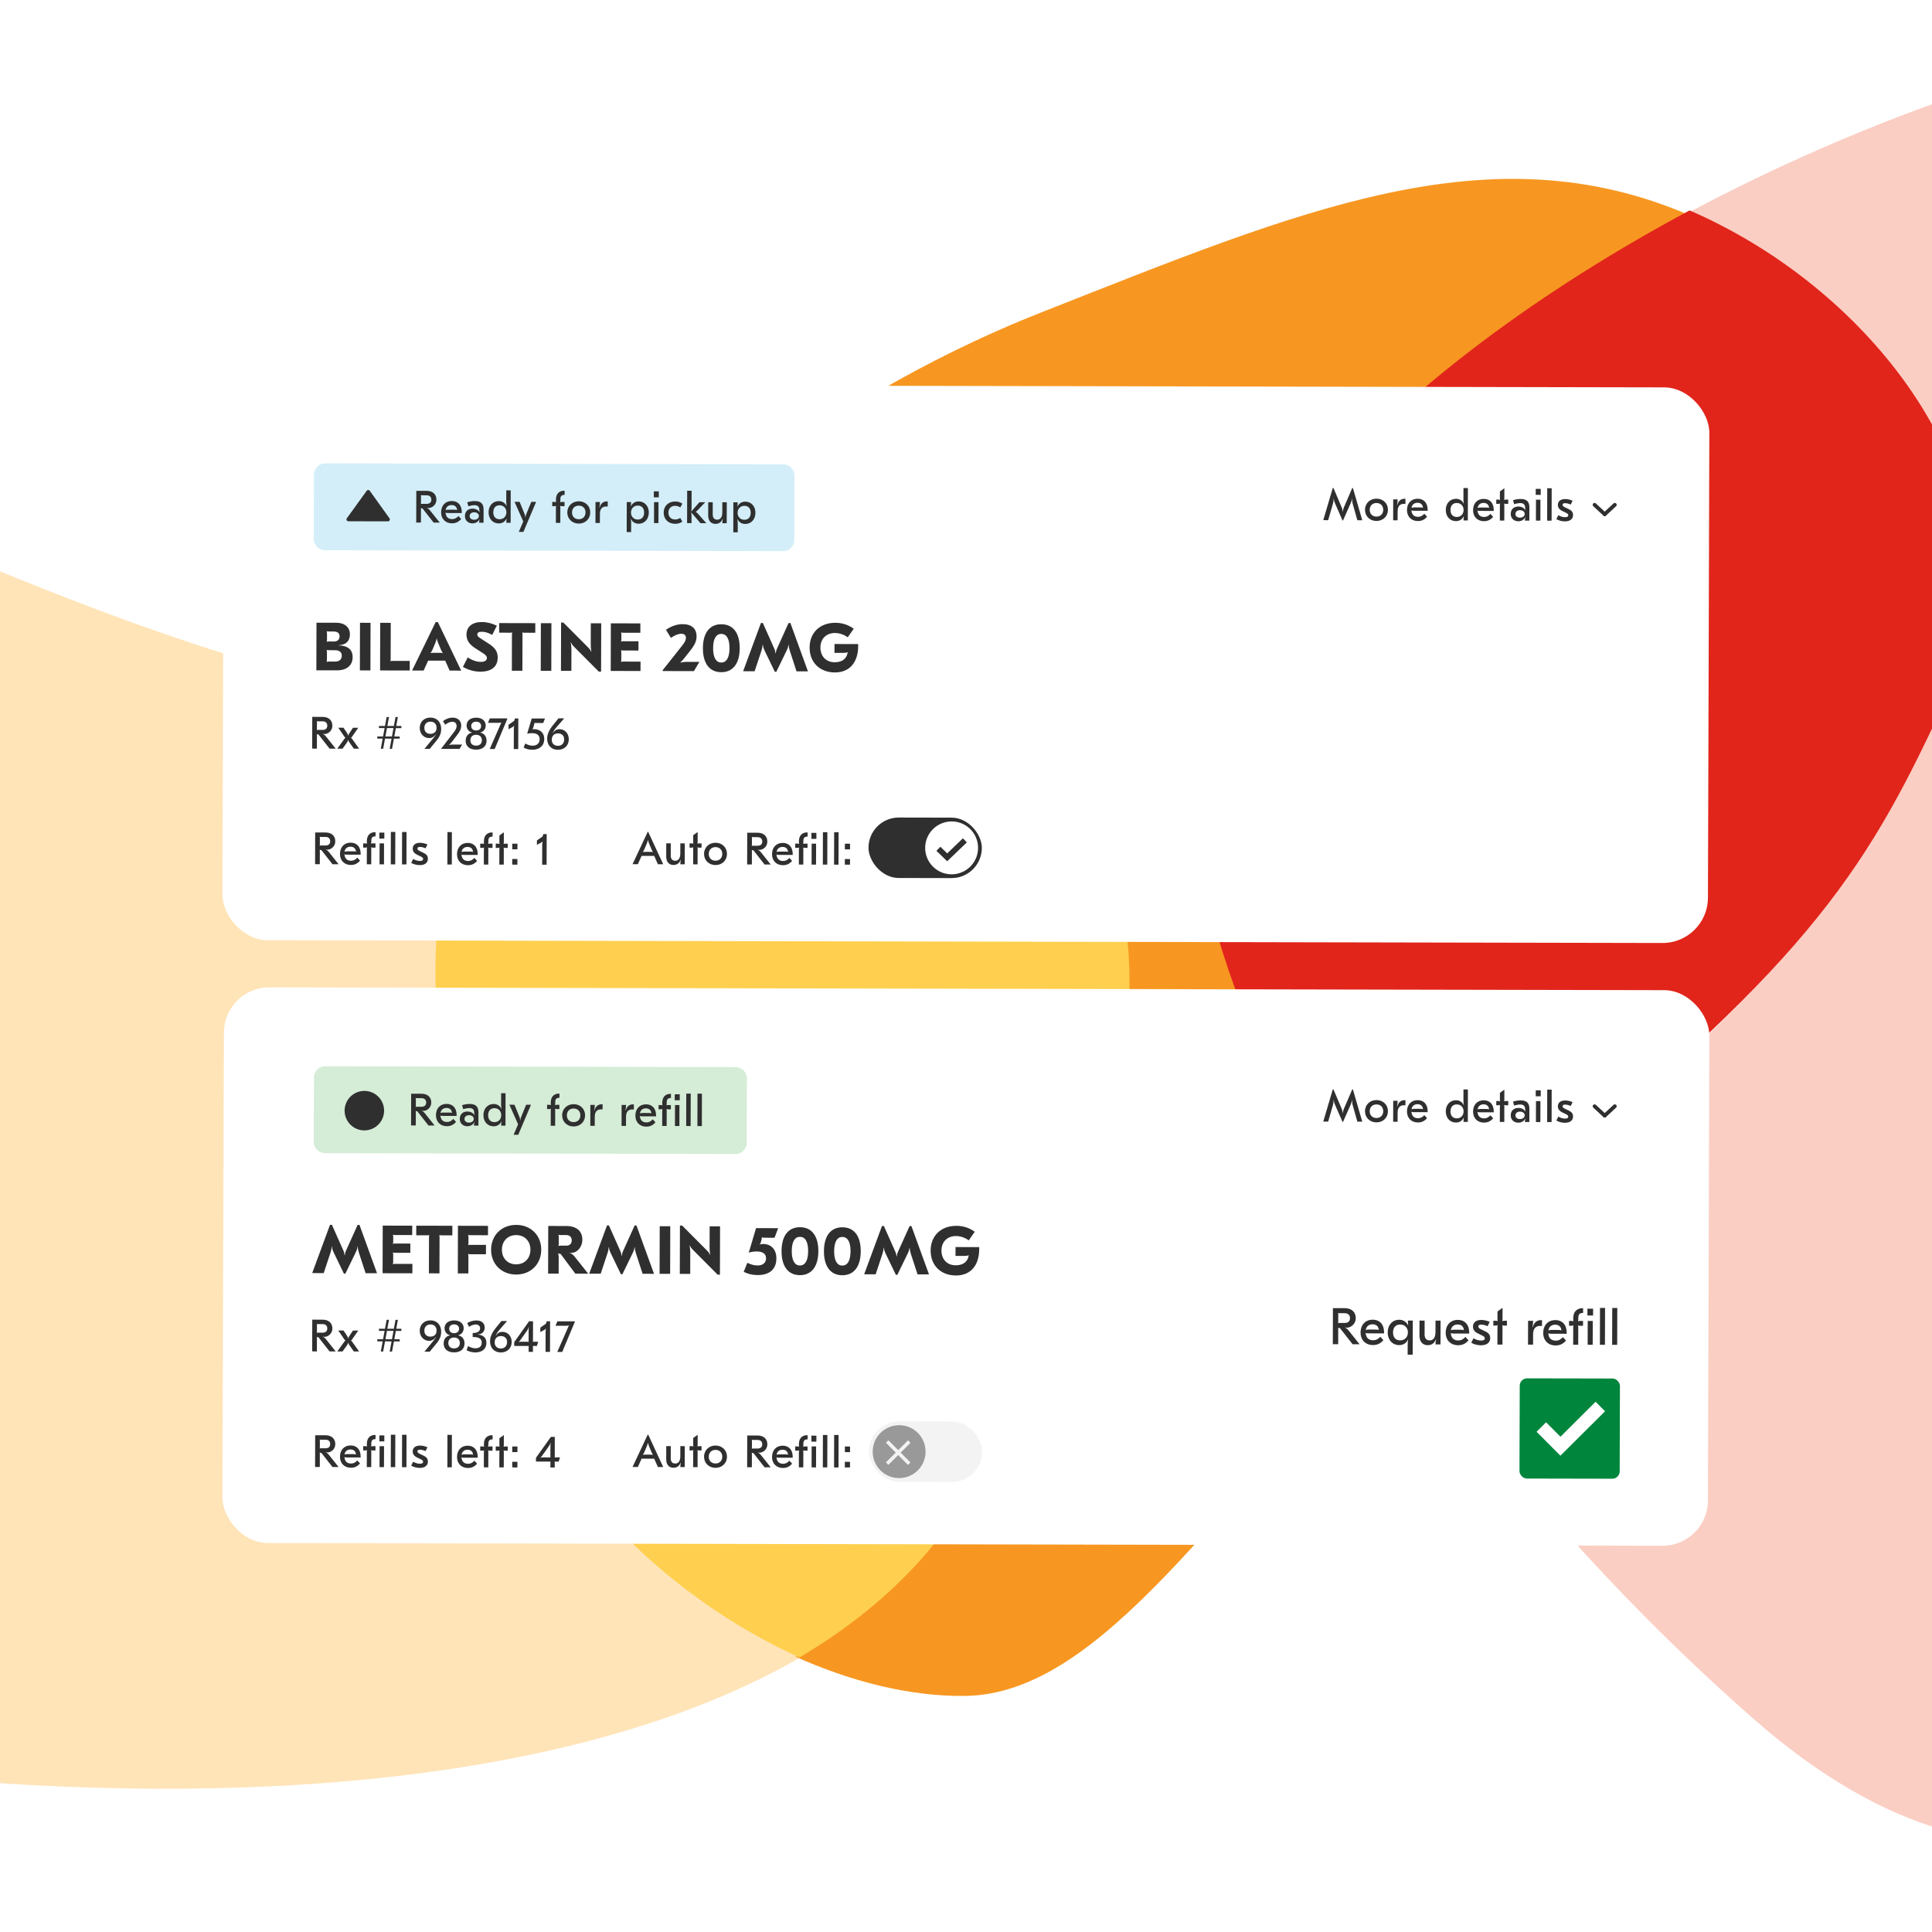
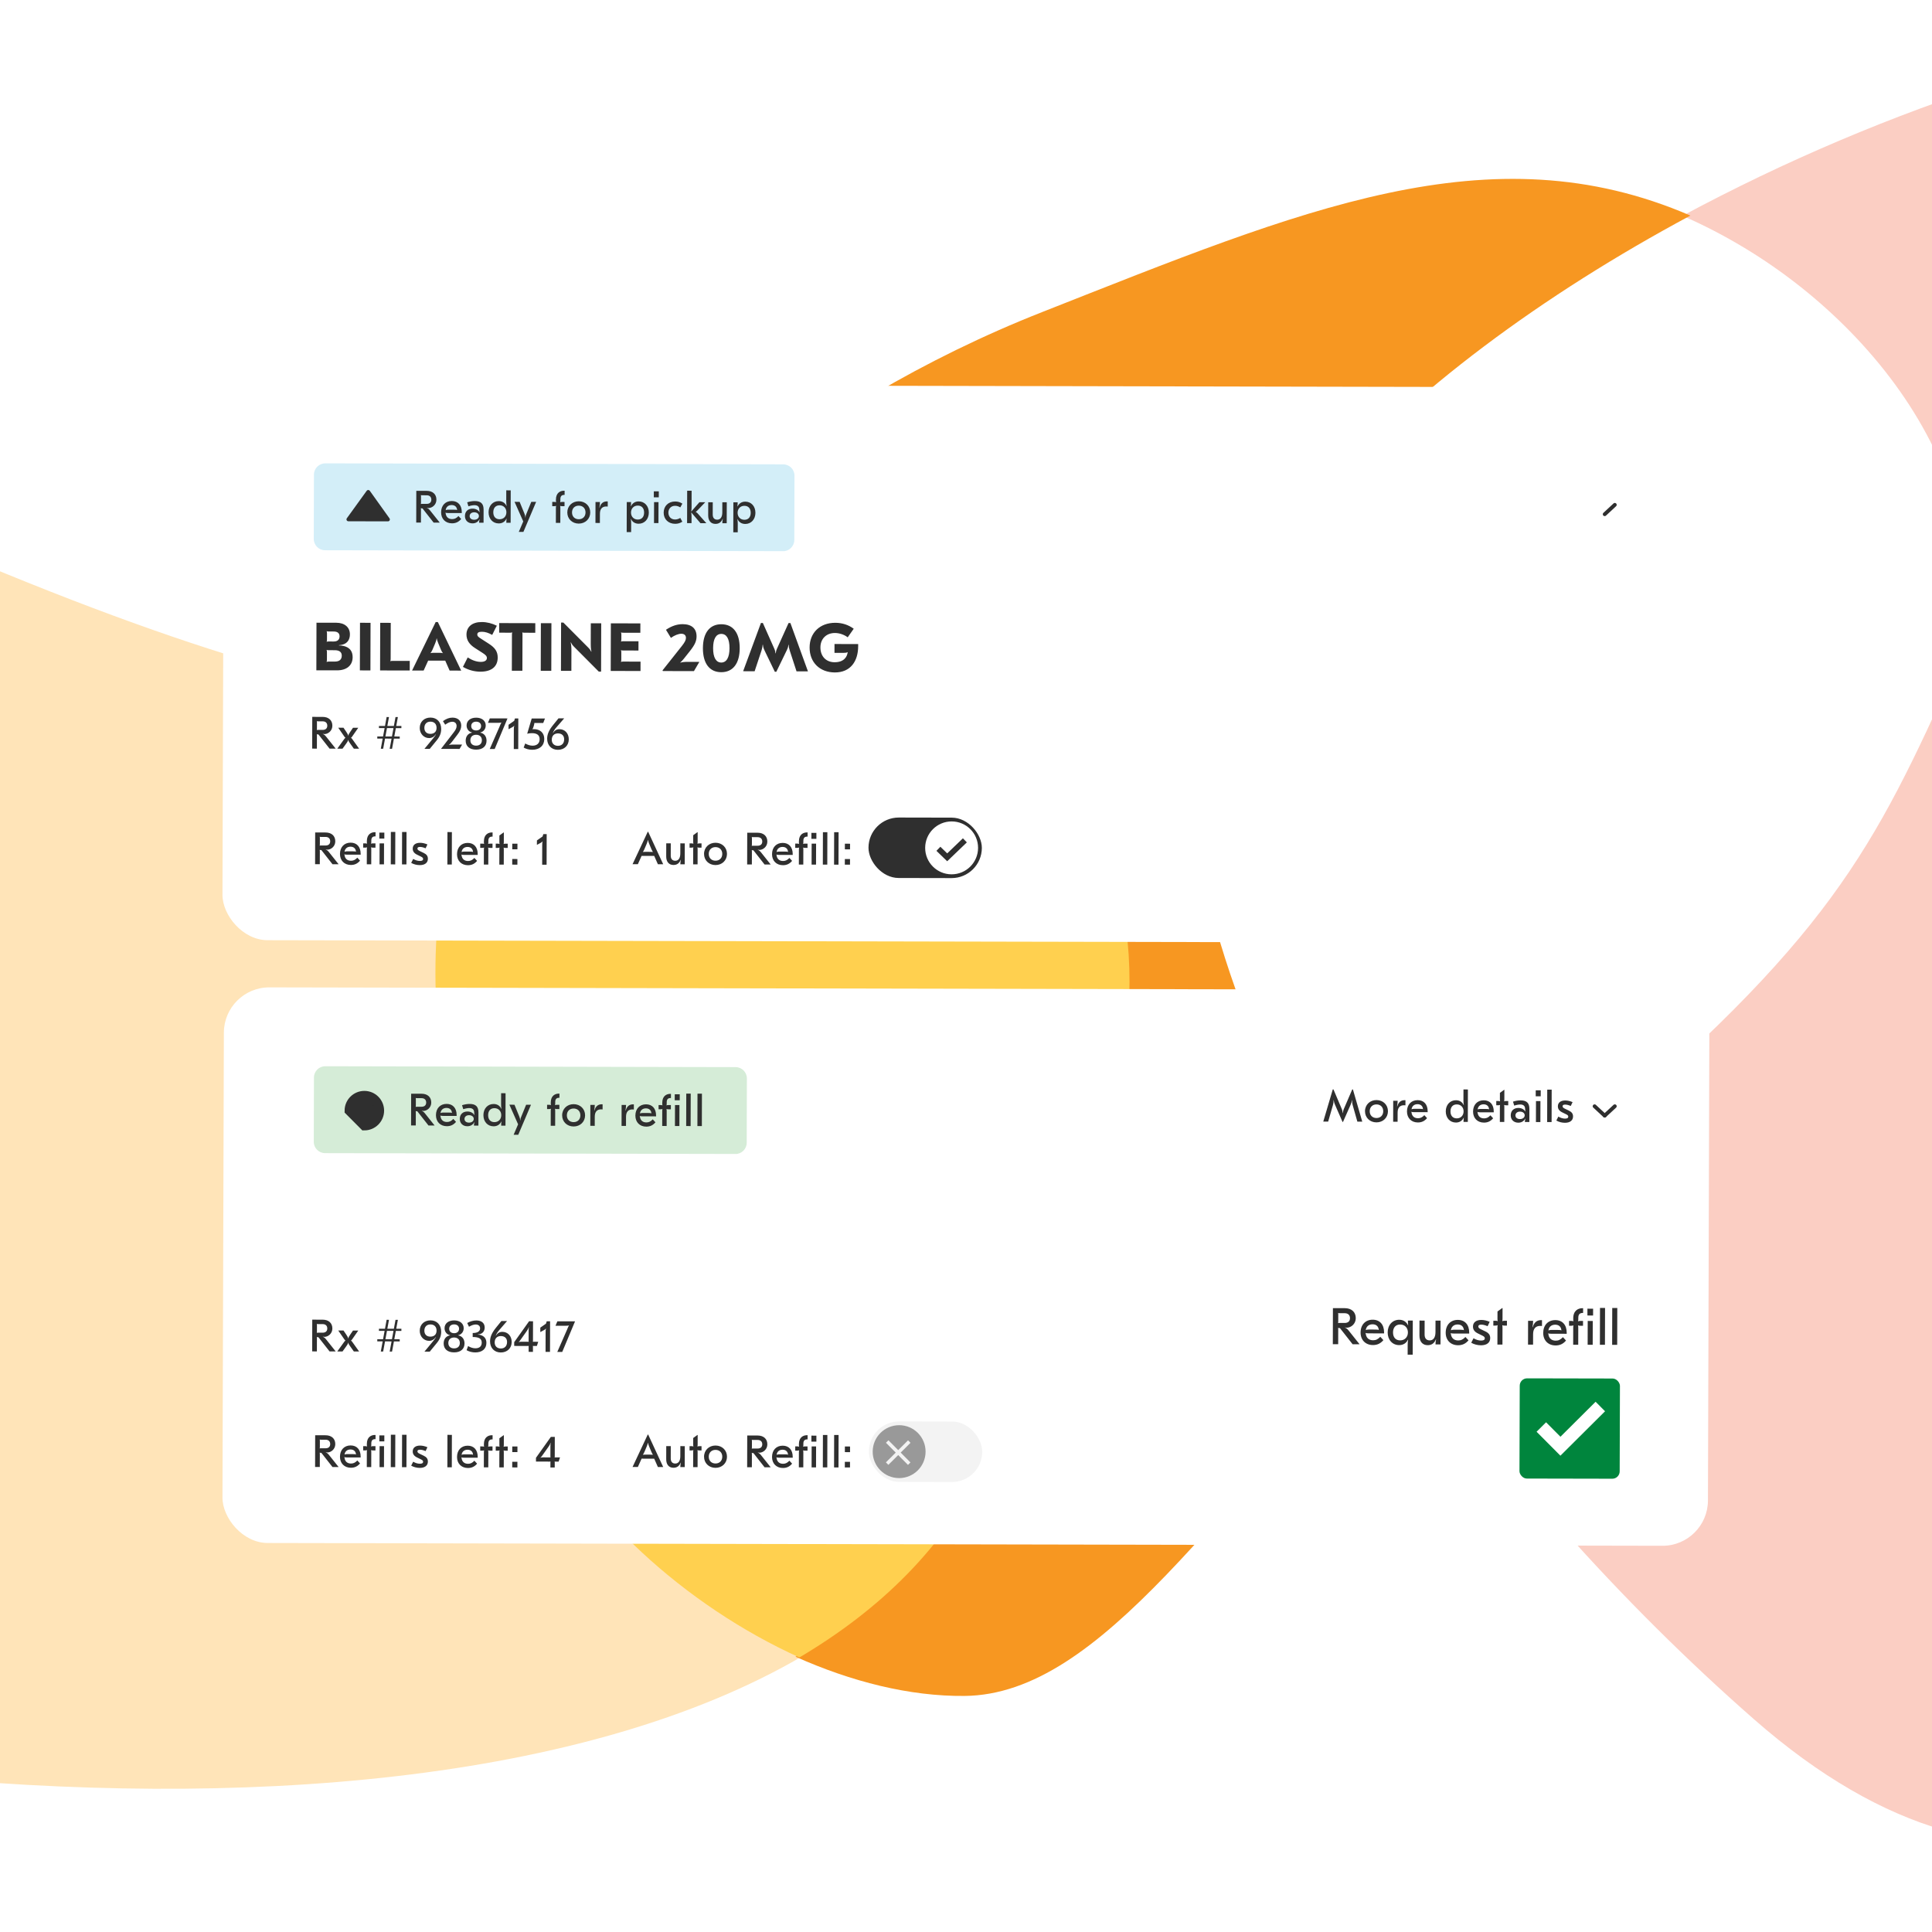
<svg xmlns="http://www.w3.org/2000/svg" width="1080" height="1080" viewBox="0 0 1080 1080" fill="none">
  <rect width="1080" height="1080" fill="white" />
  <g clip-path="url(#clip0_2827_4086)">
    <rect width="1080" height="979.2" transform="translate(0 50)" fill="white" />
    <path fill-rule="evenodd" clip-rule="evenodd" d="M1119 44.976C1058.43 64.195 997.403 90.04 940.522 120.643C951.99 125.614 963.532 131.56 975.19 138.59C1060.19 189.817 1130.32 291.725 1085.47 390.258C1040.62 488.788 1010.31 538.112 857.609 663.511C829.436 686.646 803.882 711.004 780.33 735.35C836.171 817.696 906.419 896.125 980.372 960.979C1275.88 1220.13 1472.84 681.246 1518.63 517.305C1564.42 353.365 1355.2 -29.969 1119 44.976Z" fill="#FBCEC3" />
    <path fill-rule="evenodd" clip-rule="evenodd" d="M303.776 791.299C269.803 713.824 217.236 547.659 262.89 451.157C270.76 434.518 280.863 417.189 292.929 399.588C213.935 393.116 130.136 373.458 -9.966 315.253C-247.45 216.594 -359.513 186.482 -553.228 274.571C-746.94 362.657 -762.838 708.797 -526.191 857.495C-326.718 982.836 204.961 1068.65 449.161 925.471C384.812 896.624 326.666 843.499 303.776 791.299Z" fill="#FFE4B8" />
    <path fill-rule="evenodd" clip-rule="evenodd" d="M667.376 460.727C650.156 337.282 780.122 208.926 944.939 120.507C832.806 72.034 727.456 117.394 582.67 174.407C450.6 226.414 346.382 317.075 288.475 401.371C343.376 405.862 395.96 403.997 463.502 404.242C646.802 404.909 684.26 542.825 547.269 821.183C525.746 864.919 490.203 899.476 444.693 926.111C475.839 940.043 508.432 948.333 539.201 948.039C616.131 947.294 680.85 840.247 784.87 733.006C723.47 642.722 679.508 547.704 667.376 460.727Z" fill="#F79721" />
-     <path fill-rule="evenodd" clip-rule="evenodd" d="M1089.67 386.502C1134.59 288.239 1064.35 186.609 979.206 135.523C967.529 128.512 955.968 122.581 944.482 117.624C779.272 206.118 648.992 334.584 666.257 458.137C678.418 545.189 722.485 640.288 784.027 730.649C807.618 706.37 833.214 682.079 861.433 659.007C1014.39 533.955 1044.74 484.762 1089.67 386.502Z" fill="#E1251B" />
    <path fill-rule="evenodd" clip-rule="evenodd" d="M549.145 820.781C685.734 540.266 648.386 401.28 465.623 400.608C398.279 400.361 345.849 402.241 291.109 397.715C279.083 415.414 269.011 432.843 261.164 449.574C215.65 546.608 268.057 713.7 301.926 791.605C324.747 844.095 382.716 897.512 446.869 926.523C492.246 899.681 527.685 864.857 549.145 820.781Z" fill="#FFD04F" />
    <g filter="url(#filter0_d_2827_4086)">
      <rect width="830.388" height="310.594" rx="25.347" transform="matrix(1 0.002 -0.003 1 125.221 551.896)" fill="white" />
    </g>
    <path d="M181.988 802.325C185.309 802.333 187.433 804.187 187.425 807.28C187.417 810.169 184.979 811.938 183.002 811.934C182.723 811.934 182.394 811.882 182.115 811.805L182.115 811.907C182.799 812.136 183.305 812.568 183.936 813.356L189.292 820.084L185.87 820.077L179.63 812.13L179.377 812.129C179.073 812.128 178.921 812.103 178.769 812.026L178.718 812.077C178.768 812.229 178.793 812.432 178.792 812.762L178.773 820.061L176.137 820.056L176.184 802.313L181.988 802.325ZM178.788 804.701L178.737 804.752C178.788 804.879 178.813 805.081 178.812 805.411L178.802 809.01C178.801 809.314 178.775 809.517 178.724 809.644L178.775 809.694C178.953 809.619 179.105 809.594 179.409 809.594L181.994 809.6C183.642 809.604 184.582 808.744 184.586 807.248C184.59 805.854 183.756 804.813 182.007 804.809L179.422 804.804C179.118 804.803 178.965 804.778 178.788 804.701ZM196.022 808.008C199.494 808.016 201.617 810.377 201.607 814.256L201.606 814.737L194.078 814.721C193.216 814.719 192.81 814.667 192.532 814.515L192.481 814.565L192.582 814.87C192.83 816.949 194.119 818.117 196.198 818.122C197.566 818.125 198.582 817.646 199.751 816.406L201.267 818.057C199.894 819.701 198.245 820.484 196.141 820.479C192.491 820.471 190.039 818.007 190.048 814.307C190.059 810.505 192.422 808 196.022 808.008ZM195.94 810.264C194.115 810.26 192.87 811.296 192.612 813.045L192.662 813.096C192.942 812.944 193.5 812.844 194.108 812.845L197.073 812.852C198.29 812.854 198.696 812.906 198.949 813.084L198.999 813.033C198.852 811.284 197.739 810.268 195.94 810.264ZM209.93 802.157L209.924 804.489L209.746 804.489C208.378 804.486 207.565 805.093 207.56 806.867L207.558 807.729C207.532 808.033 207.531 808.337 207.454 808.565L207.53 808.616C207.708 808.464 207.987 808.414 208.57 808.415L209.888 808.418L209.882 810.801L208.564 810.798C207.955 810.797 207.702 810.745 207.525 810.593L207.449 810.643C207.549 811.075 207.547 811.708 207.546 812.012L207.525 820.123L205.041 820.118L205.062 812.007C205.063 811.703 205.065 811.069 205.167 810.639L205.117 810.588C204.914 810.739 204.685 810.79 204.052 810.788L203.013 810.786L203.019 808.403L204.058 808.406C204.692 808.407 204.92 808.458 205.122 808.611L205.173 808.56C205.098 808.332 205.098 808.028 205.074 807.774L205.075 807.115C205.086 803.288 207.522 802.152 209.575 802.157L209.93 802.157ZM214.847 802.396L214.838 805.742L212.05 805.736L212.058 802.39L214.847 802.396ZM214.679 808.428L214.648 820.139L212.163 820.133L212.195 808.423L214.679 808.428ZM220.977 802.029L220.929 820.152L218.445 820.147L218.493 802.024L220.977 802.029ZM227.251 802.043L227.203 820.166L224.719 820.161L224.767 802.037L227.251 802.043ZM234.642 820.562C232.944 820.559 231.196 820.098 229.855 819.31L230.976 817.107C232.292 817.87 233.508 818.228 234.699 818.23C235.941 818.233 236.525 817.879 236.527 817.119C236.529 816.587 236.2 816.231 235.314 815.798L233.188 814.755C231.492 813.94 230.709 812.848 230.713 811.353C230.718 809.3 232.242 808.086 234.853 808.092C236.146 808.095 237.589 808.427 238.931 809.013L237.912 811.165C236.696 810.656 235.709 810.4 234.796 810.398C233.808 810.396 233.351 810.674 233.349 811.308C233.347 811.865 233.701 812.246 234.663 812.705L236.84 813.749C238.486 814.538 239.193 815.528 239.189 817.023C239.183 819.254 237.507 820.568 234.642 820.562ZM252.609 802.097L252.561 820.221L250.077 820.215L250.125 802.092L252.609 802.097ZM261.453 808.149C264.925 808.157 267.048 810.519 267.038 814.397L267.037 814.878L259.509 814.862C258.647 814.86 258.241 814.809 257.963 814.656L257.912 814.706L258.013 815.011C258.261 817.09 259.55 818.259 261.629 818.263C262.998 818.266 264.013 817.787 265.182 816.547L266.698 818.198C265.325 819.843 263.676 820.625 261.572 820.62C257.922 820.612 255.47 818.148 255.48 814.448C255.49 810.646 257.854 808.141 261.453 808.149ZM261.371 810.405C259.546 810.401 258.301 811.438 258.043 813.186L258.094 813.237C258.373 813.085 258.931 812.985 259.539 812.986L262.505 812.993C263.721 812.995 264.127 813.047 264.38 813.225L264.43 813.174C264.283 811.425 263.17 810.409 261.371 810.405ZM275.361 802.299L275.355 804.631L275.177 804.63C273.809 804.627 272.996 805.234 272.991 807.008L272.989 807.87C272.963 808.174 272.962 808.478 272.885 808.706L272.961 808.757C273.139 808.605 273.418 808.555 274.001 808.556L275.319 808.559L275.313 810.942L273.995 810.939C273.386 810.938 273.133 810.887 272.956 810.734L272.88 810.785C272.98 811.216 272.978 811.849 272.978 812.154L272.956 820.265L270.472 820.259L270.494 812.148C270.494 811.844 270.496 811.21 270.599 810.78L270.548 810.729C270.345 810.881 270.117 810.931 269.483 810.929L268.444 810.927L268.45 808.544L269.489 808.547C270.123 808.548 270.351 808.599 270.553 808.752L270.604 808.701C270.529 808.473 270.529 808.169 270.505 807.915L270.507 807.256C270.517 803.429 272.953 802.293 275.006 802.298L275.361 802.299ZM281.654 802.312L281.64 807.382C281.639 807.889 281.638 808.269 281.535 808.725L281.611 808.776C281.814 808.624 282.068 808.574 282.651 808.575L283.817 808.578L283.811 810.96L282.645 810.958C282.036 810.956 281.808 810.905 281.606 810.753L281.53 810.803C281.63 811.234 281.629 811.615 281.628 812.172L281.606 820.283L279.122 820.278L279.144 812.167C279.145 811.609 279.146 811.229 279.249 810.798L279.173 810.747C278.995 810.899 278.741 810.949 278.133 810.948L277.119 810.946L277.125 808.563L278.139 808.565C278.748 808.567 279.001 808.618 279.178 808.77L279.254 808.72C279.154 808.263 279.155 807.883 279.156 807.376L279.165 804.005L281.502 802.312L281.654 802.312ZM286.355 811.726L286.363 808.583L289.253 808.589L289.244 811.732L286.355 811.726ZM286.332 820.293L286.341 817.15L289.23 817.157L289.222 820.3L286.332 820.293ZM310.139 803.235L310.11 814.135C310.109 814.413 310.109 814.591 310.058 814.718L310.108 814.768C310.21 814.718 310.261 814.693 310.59 814.693L313.049 814.699L312.282 817.054L310.584 817.051C310.254 817.05 310.204 817.024 310.102 816.974L310.052 817.024C310.102 817.126 310.101 817.328 310.101 817.607L310.093 820.345L307.686 820.34L307.693 817.602C307.694 817.323 307.694 817.12 307.72 817.019L307.694 816.968C307.593 817.019 307.517 817.044 307.213 817.043L299.609 817.027L299.614 814.923L307.934 803.231L310.139 803.235ZM307.747 806.576C307.594 807.032 307.39 807.64 306.499 808.905L303.192 813.562C302.759 814.17 302.505 814.524 302.124 814.827L302.174 814.878C302.555 814.727 302.986 814.677 303.696 814.678L307.219 814.686C307.498 814.687 307.574 814.712 307.675 814.763L307.726 814.713C307.675 814.586 307.676 814.408 307.677 814.129L307.692 808.426C307.694 807.463 307.746 807.083 307.849 806.602L307.747 806.576Z" fill="#2F2F2F" />
    <path d="M353.601 820.052L362.089 801.947L362.343 801.948L370.735 820.089L367.77 820.083L365.703 815.414L358.657 815.399L356.566 820.059L353.601 820.052ZM359.398 813.196C359.626 813.171 360.057 813.146 360.817 813.148L363.555 813.154C364.315 813.156 364.746 813.182 364.974 813.208L365 813.182C364.798 812.928 364.52 812.522 364.192 811.736L362.883 808.615C362.53 807.753 362.304 807.017 362.254 806.586L362.153 806.586C362.101 807.017 361.871 807.751 361.514 808.612L360.188 811.727C359.856 812.512 359.576 812.917 359.373 813.17L359.398 813.196ZM382.8 808.405L382.769 820.115L380.31 820.11C380.313 819.223 380.416 818.386 380.596 817.677L380.494 817.652C379.678 819.576 378.408 820.486 376.456 820.482C373.922 820.476 372.406 818.699 372.414 815.708L372.433 808.382L374.968 808.388L374.949 815.257C374.945 817.107 375.854 818.123 377.477 818.127C379.276 818.131 380.294 816.663 380.301 814.052L380.316 808.399L382.8 808.405ZM390 802.16L389.987 807.229C389.985 807.736 389.984 808.116 389.882 808.572L389.958 808.623C390.161 808.471 390.415 808.421 390.998 808.422L392.164 808.425L392.157 810.808L390.991 810.805C390.383 810.804 390.155 810.753 389.953 810.6L389.876 810.651C389.977 811.082 389.976 811.462 389.974 812.02L389.953 820.131L387.469 820.125L387.49 812.014C387.492 811.457 387.493 811.076 387.595 810.646L387.519 810.595C387.341 810.747 387.088 810.797 386.479 810.795L385.466 810.793L385.472 808.411L386.486 808.413C387.094 808.414 387.347 808.465 387.524 808.618L387.601 808.567C387.5 808.111 387.501 807.731 387.503 807.224L387.512 803.852L389.848 802.159L390 802.16ZM399.995 808.062C403.695 808.07 406.401 810.737 406.391 814.311C406.382 817.885 403.662 820.54 399.962 820.532C396.261 820.524 393.556 817.857 393.565 814.283C393.575 810.709 396.294 808.054 399.995 808.062ZM399.988 810.495C397.732 810.49 396.208 812.008 396.202 814.289C396.195 816.57 397.712 818.094 399.968 818.099C402.224 818.104 403.749 816.586 403.755 814.305C403.761 812.024 402.244 810.5 399.988 810.495ZM423.512 802.46C426.832 802.467 428.957 804.322 428.948 807.414C428.941 810.304 426.503 812.073 424.526 812.069C424.247 812.068 423.917 812.017 423.639 811.94L423.639 812.041C424.322 812.271 424.828 812.703 425.46 813.49L430.815 820.219L427.394 820.211L421.154 812.264L420.9 812.264C420.596 812.263 420.444 812.237 420.292 812.161L420.242 812.212C420.292 812.364 420.317 812.567 420.316 812.896L420.296 820.196L417.66 820.19L417.707 802.447L423.512 802.46ZM420.312 804.836L420.261 804.886C420.311 805.013 420.336 805.216 420.335 805.545L420.326 809.145C420.325 809.449 420.299 809.652 420.248 809.778L420.299 809.829C420.476 809.753 420.628 809.728 420.933 809.729L423.518 809.735C425.165 809.738 426.106 808.878 426.11 807.383C426.113 805.989 425.28 804.948 423.531 804.944L420.945 804.938C420.641 804.938 420.489 804.912 420.312 804.836ZM437.545 808.143C441.018 808.15 443.141 810.512 443.13 814.39L443.129 814.872L435.601 814.855C434.739 814.854 434.334 814.802 434.055 814.649L434.005 814.7L434.105 815.004C434.353 817.083 435.643 818.252 437.721 818.257C439.09 818.26 440.105 817.78 441.274 816.541L442.791 818.191C441.418 819.836 439.768 820.618 437.664 820.614C434.014 820.606 431.562 818.142 431.572 814.441C431.582 810.639 433.946 808.135 437.545 808.143ZM437.463 810.398C435.638 810.394 434.394 811.431 434.135 813.179L434.186 813.23C434.465 813.079 435.023 812.979 435.631 812.98L438.597 812.986C439.814 812.989 440.219 813.04 440.472 813.218L440.523 813.168C440.375 811.419 439.263 810.402 437.463 810.398ZM451.453 802.292L451.447 804.624L451.27 804.624C449.901 804.621 449.088 805.227 449.084 807.002L449.081 807.863C449.055 808.167 449.054 808.472 448.978 808.7L449.054 808.75C449.232 808.599 449.51 808.549 450.093 808.55L451.411 808.553L451.405 810.935L450.087 810.933C449.479 810.931 449.225 810.88 449.048 810.728L448.972 810.778C449.073 811.209 449.071 811.843 449.07 812.147L449.049 820.258L446.565 820.253L446.586 812.142C446.587 811.838 446.588 811.204 446.691 810.773L446.64 810.722C446.437 810.874 446.209 810.924 445.575 810.923L444.536 810.921L444.542 808.538L445.582 808.54C446.215 808.542 446.443 808.593 446.646 808.745L446.697 808.695C446.621 808.466 446.622 808.162 446.597 807.909L446.599 807.25C446.609 803.422 449.045 802.287 451.099 802.291L451.453 802.292ZM456.37 802.531L456.361 805.877L453.573 805.871L453.582 802.525L456.37 802.531ZM456.202 808.563L456.171 820.273L453.687 820.268L453.718 808.558L456.202 808.563ZM462.5 802.164L462.452 820.287L459.968 820.282L460.016 802.159L462.5 802.164ZM468.775 802.177L468.727 820.301L466.243 820.295L466.291 802.172L468.775 802.177ZM472.286 811.741L472.295 808.598L475.184 808.604L475.176 811.747L472.286 811.741ZM472.263 820.308L472.272 817.165L475.161 817.171L475.153 820.314L472.263 820.308Z" fill="#2F2F2F" />
    <path d="M750.487 627.17L746.405 617.833C745.775 616.387 745.65 615.728 745.576 614.993L745.475 614.992C745.473 615.575 745.445 616.665 745.087 617.856L742.452 626.975L739.715 626.969L745.034 608.984L745.415 608.985L750.15 620.148C750.352 620.63 750.502 621.365 750.576 622.202L750.677 622.202C750.755 621.366 750.909 620.631 751.114 620.15L755.908 609.008L756.289 609.008L761.513 627.016L758.776 627.01L756.189 617.88C755.837 616.688 755.815 615.598 755.816 615.015L755.715 615.014C755.637 615.749 755.509 616.408 754.871 617.852L750.74 627.17L750.487 627.17ZM769.476 614.943C773.176 614.951 775.881 617.618 775.872 621.192C775.863 624.766 773.143 627.421 769.443 627.414C765.742 627.406 763.037 624.738 763.046 621.164C763.056 617.59 765.775 614.935 769.476 614.943ZM769.469 617.376C767.213 617.371 765.689 618.889 765.682 621.17C765.676 623.451 767.193 624.975 769.449 624.98C771.705 624.985 773.23 623.468 773.236 621.186C773.242 618.905 771.725 617.381 769.469 617.376ZM785.226 615.002C785.379 615.002 785.48 615.003 785.657 615.028L785.65 617.893C785.194 617.841 785.042 617.841 784.839 617.84C782.507 617.835 781.286 619.252 781.279 621.913L781.266 627.059L778.782 627.053L778.813 615.343L781.297 615.348C781.294 616.236 781.164 617.477 780.984 618.44L781.111 618.466C781.725 616.161 783.123 614.998 785.226 615.002ZM792.484 614.992C795.957 615 798.08 617.362 798.07 621.24L798.068 621.721L790.54 621.705C789.678 621.703 789.273 621.652 788.995 621.499L788.944 621.55L789.044 621.854C789.292 623.933 790.582 625.102 792.66 625.106C794.029 625.109 795.044 624.63 796.213 623.39L797.73 625.041C796.357 626.686 794.707 627.468 792.603 627.463C788.953 627.456 786.501 624.992 786.511 621.291C786.521 617.489 788.885 614.985 792.484 614.992ZM792.402 617.248C790.577 617.244 789.333 618.281 789.074 620.029L789.125 620.08C789.404 619.928 789.962 619.828 790.57 619.83L793.536 619.836C794.753 619.839 795.158 619.89 795.411 620.068L795.462 620.018C795.315 618.268 794.202 617.252 792.402 617.248ZM813.855 627.509C810.535 627.502 808.184 624.912 808.194 621.262C808.204 617.612 810.568 615.031 813.888 615.039C815.865 615.043 817.384 615.984 818.19 617.709L818.292 617.684C818.141 617.126 818.067 616.188 818.07 615.149L818.086 609.015L820.57 609.02L820.522 627.143L818.114 627.138C818.117 626.124 818.17 625.313 818.272 624.883L818.171 624.857C817.355 626.579 815.832 627.514 813.855 627.509ZM814.343 625.178C816.573 625.183 818.149 623.59 818.155 621.283C818.161 618.977 816.594 617.376 814.364 617.372C812.158 617.367 810.836 618.834 810.83 621.267C810.824 623.701 812.138 625.174 814.343 625.178ZM829.427 615.072C832.899 615.08 835.022 617.441 835.012 621.32L835.011 621.801L827.483 621.785C826.621 621.783 826.215 621.731 825.937 621.579L825.886 621.629L825.987 621.934C826.235 624.013 827.524 625.181 829.603 625.186C830.971 625.189 831.987 624.71 833.156 623.47L834.672 625.121C833.299 626.765 831.65 627.548 829.546 627.543C825.896 627.535 823.444 625.071 823.453 621.371C823.463 617.569 825.827 615.064 829.427 615.072ZM829.345 617.328C827.52 617.324 826.275 618.36 826.017 620.109L826.067 620.16C826.347 620.008 826.904 619.908 827.513 619.909L830.478 619.916C831.695 619.918 832.101 619.97 832.354 620.148L832.404 620.097C832.257 618.348 831.144 617.332 829.345 617.328ZM840.952 609.216L840.939 614.286C840.937 614.793 840.936 615.173 840.834 615.629L840.91 615.68C841.113 615.528 841.367 615.478 841.95 615.479L843.115 615.482L843.109 617.864L841.943 617.862C841.335 617.861 841.107 617.809 840.905 617.657L840.828 617.707C840.929 618.139 840.928 618.519 840.926 619.076L840.905 627.187L838.421 627.182L838.442 619.071C838.444 618.513 838.445 618.133 838.547 617.703L838.471 617.652C838.293 617.803 838.04 617.853 837.431 617.852L836.418 617.85L836.424 615.467L837.438 615.47C838.046 615.471 838.299 615.522 838.476 615.675L838.553 615.624C838.452 615.168 838.453 614.787 838.455 614.28L838.464 610.909L840.8 609.216L840.952 609.216ZM850.034 615.117C853.431 615.124 854.948 616.597 854.939 619.892L854.92 627.218L852.41 627.212C852.412 626.401 852.49 625.97 852.77 625.363L852.669 625.312C851.778 626.831 850.432 627.588 848.734 627.585C846.224 627.579 844.505 625.928 844.512 623.469C844.519 620.909 846.221 619.341 848.781 619.347C850.505 619.351 851.871 620.063 852.654 621.307L852.73 621.256C852.579 620.749 852.556 620.09 852.532 619.634C852.434 618.163 851.524 617.426 849.825 617.423C849.014 617.421 847.873 617.596 846.453 618.049L845.774 615.817C847.245 615.339 848.691 615.114 850.034 615.117ZM849.688 621.402C848.167 621.399 847.151 622.258 847.148 623.5C847.144 624.768 848.156 625.556 849.652 625.559C851.198 625.562 852.315 624.728 852.319 623.486C852.322 622.244 851.209 621.405 849.688 621.402ZM861.277 609.488L861.269 612.834L858.48 612.828L858.489 609.482L861.277 609.488ZM861.109 615.521L861.078 627.231L858.594 627.226L858.625 615.515L861.109 615.521ZM867.401 609.121L867.353 627.244L864.869 627.239L864.917 609.116L867.401 609.121ZM874.792 627.641C873.094 627.637 871.346 627.177 870.005 626.388L871.126 624.186C872.442 624.949 873.658 625.306 874.849 625.309C876.091 625.312 876.675 624.958 876.677 624.198C876.678 623.665 876.35 623.31 875.464 622.877L873.337 621.833C871.641 621.018 870.858 619.927 870.862 618.431C870.868 616.378 872.392 615.165 875.003 615.17C876.295 615.173 877.739 615.506 879.081 616.092L878.061 618.244C876.846 617.734 875.858 617.479 874.946 617.477C873.957 617.475 873.5 617.753 873.498 618.386C873.497 618.944 873.851 619.325 874.813 619.783L876.99 620.827C878.635 621.616 879.343 622.606 879.339 624.102C879.333 626.332 877.656 627.647 874.792 627.641Z" fill="#2F2F2F" />
    <path d="M891.379 618.395L897.034 623.65" stroke="#2F2F2F" stroke-width="2.112" stroke-linecap="round" stroke-linejoin="round" />
    <path d="M902.691 618.395L897.031 623.65" stroke="#2F2F2F" stroke-width="2.112" stroke-linecap="round" stroke-linejoin="round" />
    <path d="M180.357 737.705C183.678 737.712 185.802 739.567 185.794 742.66C185.786 745.549 183.348 747.318 181.371 747.314C181.092 747.313 180.763 747.262 180.484 747.185L180.484 747.287C181.168 747.516 181.674 747.948 182.305 748.735L187.661 755.464L184.239 755.457L178 747.51L177.746 747.509C177.442 747.508 177.29 747.483 177.138 747.406L177.087 747.457C177.137 747.609 177.162 747.812 177.161 748.141L177.142 755.441L174.506 755.436L174.553 737.693L180.357 737.705ZM177.157 740.081L177.107 740.132C177.157 740.258 177.182 740.461 177.181 740.791L177.171 744.39C177.171 744.694 177.145 744.897 177.094 745.024L177.144 745.074C177.322 744.999 177.474 744.974 177.778 744.974L180.364 744.98C182.011 744.983 182.951 744.124 182.955 742.628C182.959 741.234 182.125 740.193 180.376 740.189L177.791 740.184C177.487 740.183 177.335 740.157 177.157 740.081ZM188.539 755.466L192.38 750.151C192.609 749.873 192.838 749.519 193.092 749.418L193.092 749.342C192.839 749.214 192.637 748.91 192.435 748.631L189.077 743.757L192.017 743.763L193.608 746.124C194.289 747.139 194.542 747.596 194.616 748.204L194.718 748.205C194.795 747.596 195.05 747.141 195.737 746.128L197.34 743.775L200.28 743.781L196.896 748.64C196.693 748.919 196.489 749.222 196.235 749.348L196.235 749.425C196.488 749.526 196.716 749.882 196.943 750.161L200.756 755.492L197.816 755.486L195.695 752.516C195.063 751.653 194.811 751.221 194.711 750.587L194.61 750.587C194.507 751.22 194.252 751.651 193.616 752.511L191.479 755.472L188.539 755.466ZM224.379 743.985L221.286 743.978L220.412 748.666L223.454 748.672L223.451 749.863L220.206 749.856L219.152 755.532L217.834 755.529L218.888 749.854L215.238 749.846L214.184 755.521L212.866 755.518L213.92 749.843L210.904 749.836L210.907 748.645L214.126 748.652L215 743.965L211.832 743.958L211.835 742.767L215.206 742.774L216.132 737.782L217.45 737.785L216.524 742.777L220.174 742.785L221.1 737.793L222.418 737.796L221.492 742.787L224.382 742.794L224.379 743.985ZM219.094 748.663L219.968 743.975L216.318 743.968L215.444 748.655L219.094 748.663ZM240.659 738.089C244.258 738.097 246.634 740.636 246.624 744.464C246.617 746.973 245.776 748.948 243.716 751.327L240.232 755.577L237.267 755.571L242.022 749.827C242.988 748.638 243.344 748.157 243.701 747.474L243.6 747.423C242.709 748.79 241.389 749.547 239.868 749.544C236.902 749.538 234.628 747.074 234.636 743.88C234.645 740.458 237.11 738.081 240.659 738.089ZM240.602 740.37C238.549 740.365 237.227 741.706 237.222 743.835C237.216 745.914 238.48 747.184 240.584 747.188C242.739 747.193 244.035 745.954 244.04 743.85C244.046 741.67 242.757 740.375 240.602 740.37ZM253.824 755.987C250.174 755.979 248 754.099 248.008 750.981C248.014 748.573 249.337 746.878 251.543 746.477L251.543 746.375C249.719 745.991 248.507 744.417 248.512 742.465C248.519 739.829 250.653 738.11 253.872 738.117C257.091 738.124 259.215 739.852 259.208 742.489C259.203 744.44 257.982 746.009 256.156 746.385L256.156 746.487C258.36 746.897 259.674 748.598 259.667 751.006C259.659 754.124 257.474 755.995 253.824 755.987ZM253.853 745.265C255.526 745.269 256.618 744.308 256.622 742.787C256.626 741.292 255.539 740.351 253.866 740.348C252.193 740.344 251.101 741.28 251.097 742.775C251.093 744.296 252.18 745.262 253.853 745.265ZM253.83 753.756C255.833 753.761 257.052 752.623 257.057 750.747C257.062 748.846 255.824 747.677 253.846 747.673C251.869 747.669 250.624 748.832 250.619 750.733C250.614 752.609 251.828 753.752 253.83 753.756ZM266.285 738.144C269.2 738.15 270.945 739.624 270.939 742.108C270.934 743.908 269.993 745.249 268.369 745.753C268.039 745.853 267.608 745.928 267.101 745.978L267.101 746.079C267.684 746.081 267.988 746.107 268.342 746.209C270.698 746.797 271.911 748.32 271.904 750.703C271.896 753.998 269.533 756.021 265.68 756.013C263.931 756.009 262.26 755.574 260.817 754.76L261.66 752.455C263.102 753.295 264.419 753.703 265.737 753.706C268.018 753.711 269.289 752.573 269.294 750.545C269.3 748.34 267.782 747.399 264.233 747.391L264.239 745.161C266.9 745.167 268.373 744.232 268.377 742.559C268.381 741.216 267.445 740.402 265.924 740.399C264.86 740.397 263.591 740.825 262.17 741.658L261.187 739.578C262.685 738.669 264.587 738.14 266.285 738.144ZM283.455 738.46L279.082 743.52C278.167 744.583 277.556 745.544 277.147 746.633L277.249 746.659C278.064 745.216 279.257 744.509 280.828 744.512C283.895 744.519 286.044 746.881 286.035 750.201C286.026 753.648 283.535 756.051 279.936 756.043C276.362 756.036 273.935 753.521 273.945 749.82C273.952 747.311 274.972 745.007 277.337 742.097L280.287 738.453L283.455 738.46ZM279.986 746.868C277.857 746.863 276.535 748.204 276.529 750.434C276.524 752.487 277.864 753.808 279.967 753.813C282.122 753.817 283.444 752.426 283.449 750.196C283.455 748.117 282.166 746.872 279.986 746.868ZM297.965 738.593L297.936 749.492C297.936 749.771 297.935 749.948 297.884 750.075L297.935 750.125C298.036 750.075 298.087 750.05 298.416 750.05L300.875 750.056L300.108 752.411L298.41 752.408C298.081 752.407 298.03 752.382 297.929 752.331L297.878 752.381C297.928 752.483 297.928 752.686 297.927 752.964L297.92 755.702L295.512 755.697L295.519 752.959C295.52 752.68 295.52 752.478 295.546 752.376L295.521 752.325C295.419 752.376 295.343 752.401 295.039 752.4L287.435 752.384L287.44 750.28L295.76 738.588L297.965 738.593ZM295.574 741.933C295.42 742.389 295.216 742.997 294.325 744.263L291.018 748.919C290.586 749.527 290.331 749.881 289.95 750.184L290.001 750.235C290.381 750.084 290.812 750.034 291.522 750.036L295.045 750.043C295.324 750.044 295.4 750.069 295.501 750.12L295.552 750.07C295.502 749.943 295.502 749.765 295.503 749.487L295.518 743.783C295.521 742.82 295.572 742.44 295.675 741.959L295.574 741.933ZM307.5 738.613L307.454 755.722L304.97 755.717L304.999 744.945C305.002 743.779 305.028 743.5 305.207 742.74L305.132 742.689C304.928 743.018 304.674 743.22 304.192 743.473L302.034 744.634L302.041 742.15L305.189 739.952L305.624 738.609L307.5 738.613ZM321.408 738.643L321.433 738.694L314.291 755.737L311.528 755.731L316.858 743.576C317.598 741.879 317.777 741.297 318.031 740.993L317.98 740.942C317.6 741.068 317.042 741.118 315.699 741.115L310.528 741.104L311.574 738.622L321.408 738.643Z" fill="#2F2F2F" />
    <path d="M751.705 731.269C755.478 731.277 757.891 733.385 757.882 736.898C757.873 740.182 755.103 742.192 752.857 742.187C752.54 742.186 752.166 742.128 751.849 742.041L751.849 742.156C752.626 742.417 753.201 742.908 753.918 743.802L760.004 751.447L756.116 751.439L749.026 742.409L748.738 742.408C748.392 742.408 748.22 742.378 748.047 742.292L747.989 742.349C748.046 742.522 748.075 742.752 748.074 743.127L748.052 751.421L745.056 751.415L745.11 731.255L751.705 731.269ZM748.069 733.968L748.011 734.026C748.068 734.17 748.097 734.401 748.096 734.775L748.085 738.865C748.084 739.21 748.054 739.44 747.997 739.584L748.054 739.642C748.256 739.556 748.429 739.528 748.774 739.528L751.712 739.535C753.584 739.539 754.652 738.562 754.657 736.863C754.661 735.279 753.713 734.096 751.726 734.092L748.789 734.085C748.443 734.084 748.27 734.055 748.069 733.968ZM767.362 737.725C771.308 737.734 773.72 740.417 773.708 744.824L773.707 745.371L765.153 745.353C764.174 745.35 763.713 745.292 763.397 745.118L763.339 745.176L763.453 745.522C763.735 747.884 765.2 749.212 767.562 749.217C769.117 749.22 770.271 748.676 771.599 747.267L773.322 749.143C771.762 751.012 769.888 751.9 767.497 751.895C763.35 751.886 760.564 749.087 760.575 744.882C760.587 740.562 763.272 737.716 767.362 737.725ZM767.269 740.288C765.195 740.284 763.781 741.462 763.488 743.448L763.545 743.506C763.862 743.334 764.496 743.22 765.188 743.221L768.557 743.229C769.939 743.232 770.4 743.29 770.688 743.492L770.745 743.435C770.578 741.447 769.314 740.293 767.269 740.288ZM782.183 737.757C784.401 737.762 786.097 738.831 787.071 740.792L787.186 740.763C787.073 740.273 787.017 739.352 787.02 738.2L789.756 738.206L789.706 757.271L786.884 757.265L786.898 751.735C786.901 750.612 786.99 749.576 787.165 748.942L787.05 748.913C786.094 750.87 784.363 751.932 782.146 751.927C778.373 751.919 775.702 748.975 775.713 744.828C775.724 740.681 778.41 737.749 782.183 737.757ZM782.723 740.408C780.218 740.403 778.716 742.07 778.708 744.835C778.701 747.599 780.194 749.273 782.7 749.278C785.234 749.284 787.025 747.473 787.032 744.853C787.039 742.232 785.258 740.413 782.723 740.408ZM805.281 738.239L805.245 751.545L802.452 751.539C802.454 750.531 802.572 749.58 802.776 748.774L802.661 748.745C801.733 750.932 800.291 751.966 798.073 751.961C795.193 751.955 793.47 749.935 793.479 746.537L793.501 738.214L796.381 738.22L796.361 746.025C796.355 748.127 797.389 749.281 799.232 749.285C801.277 749.29 802.433 747.622 802.441 744.655L802.458 738.233L805.281 738.239ZM814.942 737.828C818.887 737.836 821.299 740.52 821.288 744.926L821.286 745.474L812.733 745.455C811.753 745.453 811.293 745.394 810.976 745.221L810.919 745.278L811.033 745.624C811.315 747.987 812.78 749.314 815.142 749.32C816.697 749.323 817.85 748.778 819.179 747.37L820.902 749.246C819.342 751.114 817.467 752.003 815.077 751.998C810.93 751.989 808.143 749.189 808.155 744.984C808.166 740.665 810.852 737.819 814.942 737.828ZM814.848 740.391C812.775 740.386 811.36 741.564 811.067 743.551L811.125 743.608C811.442 743.436 812.076 743.323 812.767 743.324L816.137 743.331C817.519 743.334 817.98 743.393 818.267 743.595L818.325 743.538C818.157 741.55 816.893 740.395 814.848 740.391ZM827.867 752.025C825.937 752.021 823.951 751.499 822.427 750.602L823.701 748.1C825.196 748.967 826.578 749.373 827.931 749.376C829.343 749.379 830.006 748.977 830.008 748.113C830.01 747.508 829.637 747.104 828.63 746.613L826.214 745.427C824.287 744.501 823.397 743.261 823.402 741.561C823.408 739.229 825.139 737.85 828.106 737.856C829.575 737.859 831.215 738.237 832.74 738.903L831.581 741.349C830.201 740.77 829.078 740.479 828.041 740.477C826.918 740.475 826.399 740.79 826.397 741.51C826.395 742.144 826.797 742.577 827.89 743.097L830.364 744.284C832.234 745.18 833.037 746.305 833.033 748.005C833.026 750.539 831.121 752.032 827.867 752.025ZM839.934 731.2L839.919 736.96C839.917 737.536 839.916 737.968 839.8 738.486L839.886 738.544C840.117 738.372 840.405 738.315 841.067 738.316L842.392 738.319L842.385 741.026L841.06 741.023C840.369 741.022 840.11 740.964 839.88 740.791L839.793 740.848C839.907 741.338 839.906 741.77 839.904 742.403L839.88 751.619L837.058 751.613L837.082 742.397C837.084 741.764 837.085 741.332 837.201 740.842L837.115 740.785C836.913 740.957 836.625 741.014 835.934 741.012L834.782 741.01L834.789 738.303L835.941 738.305C836.632 738.307 836.92 738.365 837.121 738.538L837.208 738.481C837.094 737.962 837.095 737.53 837.096 736.954L837.107 733.124L839.761 731.2L839.934 731.2ZM861.495 737.957C861.668 737.957 861.783 737.958 861.984 737.987L861.976 741.241C861.457 741.183 861.285 741.182 861.054 741.182C858.405 741.176 857.018 742.786 857.01 745.81L856.994 751.656L854.172 751.65L854.207 738.345L857.03 738.351C857.027 739.359 856.879 740.77 856.675 741.864L856.819 741.893C857.517 739.273 859.104 737.952 861.495 737.957ZM869.453 737.945C873.399 737.954 875.811 740.638 875.799 745.044L875.798 745.591L867.244 745.573C866.265 745.571 865.804 745.512 865.488 745.339L865.43 745.396L865.545 745.742C865.826 748.104 867.292 749.432 869.653 749.437C871.208 749.441 872.362 748.896 873.69 747.487L875.413 749.363C873.853 751.232 871.979 752.121 869.589 752.115C865.441 752.106 862.655 749.307 862.666 745.102C862.678 740.782 865.364 737.937 869.453 737.945ZM869.36 740.508C867.287 740.504 865.872 741.682 865.579 743.668L865.636 743.726C865.954 743.554 866.588 743.44 867.279 743.442L870.648 743.449C872.031 743.452 872.491 743.51 872.779 743.713L872.837 743.655C872.669 741.668 871.405 740.513 869.36 740.508ZM884.968 731.297L884.961 733.947L884.76 733.946C883.204 733.943 882.281 734.632 882.276 736.648L882.273 737.628C882.243 737.973 882.242 738.319 882.155 738.578L882.241 738.635C882.444 738.463 882.76 738.406 883.423 738.408L884.92 738.411L884.913 741.118L883.416 741.115C882.725 741.113 882.437 741.055 882.236 740.882L882.149 740.939C882.263 741.429 882.261 742.149 882.26 742.495L882.236 751.711L879.413 751.705L879.438 742.489C879.439 742.143 879.44 741.423 879.557 740.934L879.5 740.876C879.269 741.048 879.009 741.105 878.289 741.104L877.109 741.101L877.116 738.394L878.296 738.397C879.016 738.398 879.276 738.456 879.505 738.63L879.563 738.572C879.478 738.313 879.478 737.967 879.45 737.679L879.452 736.93C879.464 732.581 882.232 731.291 884.565 731.296L884.968 731.297ZM890.555 731.569L890.545 735.37L887.377 735.363L887.387 731.562L890.555 731.569ZM890.364 738.423L890.328 751.728L887.506 751.722L887.541 738.417L890.364 738.423ZM897.232 731.151L897.177 751.743L894.355 751.737L894.409 731.145L897.232 731.151ZM904.073 731.166L904.018 751.758L901.196 751.752L901.25 731.16L904.073 731.166Z" fill="#2F2F2F" />
-     <path d="M192.242 711.963L186.494 700.05C185.852 698.604 185.663 697.995 185.59 696.854L185.438 696.854C185.359 697.956 185.205 698.792 184.783 700.122L180.951 711.672L174.525 711.658L184.482 684.685L185.547 684.688L191.934 699.035C192.425 700.139 192.5 700.709 192.611 701.66L192.764 701.66C192.88 700.71 192.958 700.14 193.455 699.038L199.918 684.719L200.945 684.721L210.759 711.737L204.371 711.723L200.6 700.156C200.185 698.825 200.035 697.988 199.962 696.885L199.81 696.885C199.731 698.025 199.539 698.633 198.851 700.077L193.078 711.965L192.242 711.963ZM230.443 685.165L230.429 690.411L220.772 690.391C220.163 690.389 219.897 690.313 219.708 690.198L219.631 690.274C219.745 690.464 219.82 690.921 219.818 691.415L219.811 694.077C219.81 694.609 219.733 695.065 219.618 695.255L219.694 695.331C219.884 695.217 220.151 695.142 220.759 695.143L229.39 695.162L229.376 700.333L220.745 700.314C220.137 700.313 219.871 700.236 219.681 700.122L219.605 700.197C219.719 700.388 219.793 700.844 219.792 701.338L219.781 705.483C219.78 705.977 219.703 706.433 219.588 706.623L219.664 706.699C219.854 706.585 220.121 706.51 220.729 706.511L230.538 706.532L230.524 711.779L213.871 711.743L213.942 685.129L230.443 685.165ZM252.873 685.213L252.859 690.574L246.661 690.56C246.129 690.559 245.863 690.483 245.673 690.368L245.597 690.444C245.673 690.634 245.71 691.053 245.708 691.585L245.654 711.812L239.761 711.799L239.815 691.572C239.816 691.04 239.893 690.622 239.97 690.432L239.894 690.356C239.704 690.469 239.437 690.545 238.905 690.544L232.67 690.53L232.684 685.169L252.873 685.213ZM272.795 685.256L272.781 690.503L262.82 690.481C262.212 690.48 261.946 690.403 261.756 690.289L261.68 690.365C261.793 690.555 261.868 691.011 261.867 691.506L261.858 694.89C261.857 695.346 261.779 695.802 261.665 695.992L261.741 696.068C261.931 695.954 262.197 695.879 262.806 695.88L271.665 695.899L271.651 701.146L262.792 701.127C262.184 701.126 261.918 701.049 261.728 700.935L261.652 701.01C261.765 701.201 261.84 701.657 261.839 702.19L261.813 711.847L255.92 711.834L255.99 685.22L272.795 685.256ZM288.597 684.72C296.733 684.737 302.573 690.567 302.551 698.627C302.53 706.688 296.659 712.492 288.523 712.475C280.349 712.457 274.509 706.627 274.53 698.567C274.552 690.507 280.422 684.702 288.597 684.72ZM288.581 690.423C283.829 690.413 280.588 693.751 280.575 698.58C280.563 703.409 283.786 706.761 288.538 706.772C293.253 706.782 296.493 703.443 296.506 698.614C296.519 693.786 293.296 690.433 288.581 690.423ZM316.581 685.35C322.246 685.363 325.546 688.183 325.533 692.974C325.522 697.156 322.662 700.382 319.202 700.374C318.784 700.373 318.632 700.373 318.404 700.334L318.404 700.411C319.505 700.717 320.34 701.327 321.363 702.622L328.791 711.991L321.605 711.976L313.421 700.97C313.155 700.969 312.889 700.931 312.661 700.854C312.395 700.778 312.206 700.701 312.054 700.625L311.977 700.701C312.204 701.234 312.316 701.918 312.314 702.717L312.29 711.956L306.397 711.943L306.467 685.329L316.581 685.35ZM312.233 690.208L312.157 690.284C312.271 690.474 312.346 690.892 312.344 691.425L312.334 695.265C312.333 695.797 312.255 696.253 312.141 696.443L312.217 696.519C312.445 696.367 312.711 696.33 313.282 696.331L316.513 696.338C318.452 696.342 319.596 695.242 319.601 693.341C319.606 691.554 318.468 690.411 316.529 690.407L313.297 690.4C312.727 690.399 312.461 690.36 312.233 690.208ZM347.088 712.297L341.341 700.384C340.698 698.938 340.51 698.329 340.437 697.188L340.285 697.188C340.206 698.29 340.051 699.126 339.63 700.456L335.797 712.006L329.371 711.992L339.328 685.019L340.393 685.021L346.78 699.369C347.272 700.473 347.346 701.043 347.458 701.994L347.61 701.994C347.726 701.044 347.804 700.474 348.301 699.372L354.765 685.052L355.791 685.055L365.605 712.071L359.218 712.057L355.446 700.49C355.031 699.159 354.882 698.322 354.808 697.219L354.656 697.219C354.577 698.359 354.386 698.967 353.697 700.411L347.925 712.299L347.088 712.297ZM374.681 685.476L374.611 712.09L368.718 712.077L368.788 685.463L374.681 685.476ZM381.34 685.11L395.181 699.017C396.167 700.008 396.508 700.541 396.924 701.378L397.076 701.341C396.812 700.466 396.664 699.096 396.67 696.701L396.699 685.523L402.517 685.536L402.445 712.53L401.152 712.528L387.312 698.62C386.326 697.629 386.023 697.096 385.569 696.221L385.417 696.259C385.719 697.134 385.867 698.541 385.861 700.936L385.831 712.114L380.014 712.102L380.085 685.107L381.34 685.11ZM434.997 686.556L432.968 691.913L427.075 691.9C426.58 691.899 426.162 691.784 425.935 691.632L425.859 691.669C425.896 692.012 425.857 692.354 425.741 692.848L425.242 694.672C425.165 695.014 424.974 695.279 424.593 695.659L424.631 695.735C425.05 695.508 425.735 695.395 426.609 695.397C431.134 695.407 434.015 698.531 434.002 703.435C433.986 709.481 430.251 712.78 423.483 712.766C420.67 712.76 418.238 712.222 415.732 710.962L417.76 705.91C419.887 706.941 421.673 707.401 423.498 707.405C426.425 707.411 428.216 705.894 428.223 703.423C428.229 700.914 426.408 699.579 422.986 699.571C421.427 699.568 419.868 699.793 418.764 700.209L418.612 700.056L422.64 686.53L434.997 686.556ZM447.194 686.012C453.772 686.026 457.485 690.901 457.462 699.418C457.44 707.934 453.701 712.831 447.123 712.817C440.584 712.803 436.871 707.89 436.893 699.373C436.916 690.857 440.655 685.998 447.194 686.012ZM447.18 691.411C444.214 691.405 442.61 694.215 442.596 699.386C442.583 704.556 444.21 707.412 447.138 707.418C450.103 707.424 451.746 704.576 451.759 699.405C451.773 694.235 450.184 691.418 447.18 691.411ZM470.892 686.063C477.469 686.078 481.183 690.952 481.16 699.469C481.137 707.985 477.398 712.882 470.821 712.868C464.281 712.854 460.568 707.941 460.591 699.424C460.613 690.908 464.352 686.049 470.892 686.063ZM470.878 691.462C467.912 691.456 466.308 694.266 466.294 699.437C466.28 704.608 467.908 707.463 470.835 707.469C473.801 707.475 475.443 704.627 475.457 699.457C475.471 694.286 473.881 691.469 470.878 691.462ZM500.793 712.628L495.045 700.715C494.402 699.269 494.214 698.661 494.141 697.52L493.989 697.519C493.91 698.622 493.756 699.458 493.334 700.788L489.501 712.338L483.076 712.324L493.033 685.351L494.097 685.353L500.485 699.701C500.976 700.804 501.05 701.375 501.162 702.326L501.314 702.326C501.431 701.376 501.508 700.805 502.005 699.704L508.469 685.384L509.495 685.386L519.309 712.402L512.922 712.388L509.15 700.822C508.736 699.49 508.586 698.654 508.513 697.551L508.361 697.55C508.282 698.691 508.09 699.299 507.402 700.742L501.629 712.63L500.793 712.628ZM534.601 685.25C538.518 685.259 541.936 686.407 544.896 688.58L541.538 693.364C539.527 691.877 536.906 690.958 534.396 690.953C529.568 690.943 526.289 694.205 526.276 698.996C526.263 703.977 529.41 707.291 534.201 707.301C539.22 707.312 541.166 704.503 541.516 701.728L541.44 701.652C540.983 701.993 540.07 702.067 539.005 702.065L534.139 702.054L534.152 697.112L547.383 697.14L547.38 698.357C547.358 706.722 543.121 713.024 534.338 713.005C525.935 712.987 520.209 707.385 520.231 699.059C520.253 690.808 526.009 685.232 534.601 685.25Z" fill="#2F2F2F" />
    <rect x="0.822" y="0.826" width="57.664" height="57.669" rx="4.936" transform="matrix(1 0.002 -0.003 1 847.912 768.839)" fill="#00853D" stroke="white" stroke-width="1.648" />
    <path d="M861.61 797.71L872.291 808.443L894.592 786.248" stroke="white" stroke-width="7.488" />
    <g clip-path="url(#clip1_2827_4086)">
      <path fill-rule="evenodd" clip-rule="evenodd" d="M175.499 602.354C175.508 598.855 178.353 596.024 181.852 596.031L411.194 596.526C414.694 596.533 417.524 599.377 417.514 602.876L417.419 638.785C417.41 642.284 414.565 645.115 411.066 645.108L181.724 644.613C178.224 644.606 175.394 641.762 175.404 638.263L175.499 602.354Z" fill="#D5ECD7" />
      <path d="M235.641 611.402C238.961 611.409 241.085 613.264 241.077 616.356C241.07 619.246 238.631 621.015 236.654 621.01C236.376 621.01 236.046 620.958 235.768 620.882L235.767 620.983C236.451 621.213 236.957 621.645 237.588 622.432L242.944 629.16L239.522 629.153L233.283 621.206L233.029 621.205C232.725 621.205 232.573 621.179 232.421 621.103L232.37 621.153C232.421 621.305 232.445 621.508 232.445 621.838L232.425 629.138L229.789 629.132L229.836 611.389L235.641 611.402ZM232.441 613.777L232.39 613.828C232.44 613.955 232.465 614.158 232.464 614.487L232.455 618.086C232.454 618.39 232.428 618.593 232.377 618.72L232.427 618.771C232.605 618.695 232.757 618.67 233.061 618.671L235.647 618.676C237.294 618.68 238.234 617.82 238.238 616.324C238.242 614.93 237.408 613.889 235.659 613.886L233.074 613.88C232.77 613.879 232.618 613.854 232.441 613.777ZM249.674 617.084C253.147 617.092 255.27 619.454 255.259 623.332L255.258 623.813L247.73 623.797C246.868 623.795 246.463 623.744 246.184 623.591L246.133 623.642L246.234 623.946C246.482 626.025 247.772 627.194 249.85 627.198C251.219 627.201 252.234 626.722 253.403 625.482L254.92 627.133C253.547 628.778 251.897 629.56 249.793 629.555C246.143 629.547 243.691 627.083 243.701 623.383C243.711 619.581 246.075 617.076 249.674 617.084ZM249.592 619.34C247.767 619.336 246.522 620.373 246.264 622.121L246.315 622.172C246.594 622.02 247.152 621.92 247.76 621.921L250.726 621.928C251.942 621.93 252.348 621.982 252.601 622.16L252.652 622.109C252.504 620.36 251.392 619.344 249.592 619.34ZM262.547 617.112C265.943 617.119 267.46 618.593 267.452 621.888L267.432 629.213L264.923 629.208C264.925 628.397 265.002 627.966 265.283 627.358L265.181 627.307C264.29 628.826 262.945 629.584 261.246 629.58C258.737 629.575 257.018 627.923 257.024 625.465C257.031 622.905 258.734 621.337 261.294 621.342C263.017 621.346 264.384 622.059 265.167 623.302L265.243 623.252C265.092 622.745 265.068 622.085 265.044 621.629C264.947 620.159 264.036 619.422 262.338 619.418C261.527 619.416 260.386 619.591 258.965 620.045L258.287 617.813C259.758 617.334 261.203 617.109 262.547 617.112ZM262.201 623.397C260.68 623.394 259.664 624.254 259.66 625.496C259.657 626.763 260.669 627.551 262.164 627.554C263.71 627.558 264.828 626.723 264.831 625.481C264.835 624.239 263.721 623.401 262.201 623.397ZM275.896 629.612C272.576 629.604 270.226 627.014 270.235 623.364C270.245 619.714 272.609 617.134 275.929 617.141C277.907 617.145 279.425 618.086 280.231 619.812L280.333 619.786C280.182 619.228 280.109 618.29 280.111 617.251L280.128 611.117L282.612 611.123L282.564 629.246L280.156 629.241C280.158 628.227 280.211 627.416 280.314 626.985L280.212 626.959C279.397 628.681 277.874 629.616 275.896 629.612ZM276.384 627.281C278.615 627.286 280.191 625.692 280.197 623.385C280.203 621.079 278.635 619.479 276.405 619.474C274.2 619.469 272.878 620.936 272.871 623.37C272.865 625.803 274.179 627.276 276.384 627.281ZM296.821 617.566L289.705 634.356L287.119 634.35L289.619 628.501L284.756 617.54L287.595 617.546L290.239 624.015C290.541 624.777 290.742 625.385 290.765 626.298L290.867 626.298C290.894 625.614 291.022 625.107 291.303 624.423L294.109 617.56L296.821 617.566ZM312.74 611.34L312.734 613.672L312.556 613.671C311.187 613.668 310.375 614.275 310.37 616.049L310.368 616.911C310.341 617.215 310.341 617.519 310.264 617.747L310.34 617.798C310.518 617.646 310.797 617.596 311.38 617.598L312.698 617.6L312.691 619.983L311.373 619.98C310.765 619.979 310.512 619.928 310.335 619.775L310.259 619.826C310.359 620.257 310.357 620.89 310.356 621.195L310.335 629.306L307.851 629.3L307.872 621.189C307.873 620.885 307.875 620.251 307.977 619.821L307.927 619.77C307.724 619.922 307.495 619.972 306.862 619.97L305.822 619.968L305.829 617.586L306.868 617.588C307.502 617.589 307.73 617.64 307.932 617.793L307.983 617.742C307.907 617.514 307.908 617.21 307.884 616.956L307.885 616.297C307.895 612.47 310.332 611.335 312.385 611.339L312.74 611.34ZM320.673 617.237C324.374 617.245 327.079 619.913 327.07 623.487C327.06 627.06 324.341 629.716 320.64 629.708C316.94 629.7 314.235 627.033 314.244 623.459C314.254 619.885 316.973 617.229 320.673 617.237ZM320.667 619.671C318.411 619.666 316.886 621.183 316.88 623.465C316.874 625.746 318.391 627.27 320.647 627.275C322.903 627.28 324.428 625.762 324.434 623.481C324.44 621.2 322.923 619.676 320.667 619.671ZM336.424 617.297C336.576 617.297 336.678 617.297 336.855 617.323L336.847 620.187C336.391 620.135 336.239 620.135 336.036 620.135C333.704 620.13 332.484 621.547 332.477 624.208L332.463 629.353L329.979 629.348L330.01 617.638L332.494 617.643C332.492 618.53 332.362 619.772 332.182 620.735L332.309 620.76C332.923 618.455 334.32 617.292 336.424 617.297ZM353.899 617.334C354.051 617.335 354.152 617.335 354.33 617.361L354.322 620.225C353.866 620.173 353.714 620.173 353.511 620.172C351.179 620.167 349.959 621.584 349.952 624.246L349.938 629.391L347.454 629.386L347.485 617.675L349.969 617.681C349.967 618.568 349.837 619.81 349.657 620.772L349.783 620.798C350.398 618.493 351.795 617.33 353.899 617.334ZM361.157 617.325C364.629 617.332 366.752 619.694 366.742 623.572L366.741 624.054L359.212 624.037C358.351 624.036 357.945 623.984 357.667 623.831L357.616 623.882L357.717 624.186C357.965 626.265 359.254 627.434 361.333 627.439C362.701 627.442 363.717 626.962 364.886 625.723L366.402 627.373C365.029 629.018 363.379 629.8 361.276 629.796C357.626 629.788 355.174 627.324 355.183 623.623C355.193 619.821 357.557 617.317 361.157 617.325ZM361.075 619.58C359.25 619.576 358.005 620.613 357.747 622.361L357.797 622.412C358.077 622.261 358.634 622.161 359.243 622.162L362.208 622.168C363.425 622.171 363.83 622.222 364.083 622.4L364.134 622.35C363.987 620.601 362.874 619.584 361.075 619.58ZM375.065 611.474L375.059 613.806L374.881 613.806C373.512 613.803 372.7 614.409 372.695 616.184L372.693 617.045C372.667 617.35 372.666 617.654 372.589 617.882L372.665 617.932C372.843 617.781 373.122 617.731 373.705 617.732L375.023 617.735L375.017 620.117L373.698 620.115C373.09 620.113 372.837 620.062 372.66 619.91L372.584 619.96C372.684 620.391 372.682 621.025 372.681 621.329L372.66 629.44L370.176 629.435L370.197 621.324C370.198 621.02 370.2 620.386 370.302 619.955L370.252 619.904C370.049 620.056 369.82 620.106 369.187 620.105L368.147 620.103L368.154 617.72L369.193 617.722C369.827 617.724 370.055 617.775 370.257 617.927L370.308 617.877C370.232 617.648 370.233 617.344 370.209 617.091L370.21 616.432C370.22 612.604 372.657 611.469 374.71 611.473L375.065 611.474ZM379.982 611.713L379.973 615.059L377.184 615.053L377.193 611.707L379.982 611.713ZM379.813 617.745L379.782 629.455L377.298 629.45L377.329 617.74L379.813 617.745ZM386.112 611.346L386.064 629.469L383.58 629.464L383.628 611.341L386.112 611.346ZM392.386 611.359L392.338 629.483L389.854 629.477L389.902 611.354L392.386 611.359Z" fill="#2F2F2F" />
    </g>
-     <path d="M203.652 629.26C208.292 629.27 212.062 625.517 212.075 620.877C212.087 616.238 208.336 612.469 203.697 612.459C199.057 612.449 195.286 616.202 195.274 620.841C195.262 625.481 199.013 629.25 203.652 629.26Z" fill="#2F2F2F" stroke="#2F2F2F" stroke-width="5.281" />
+     <path d="M203.652 629.26C208.292 629.27 212.062 625.517 212.075 620.877C212.087 616.238 208.336 612.469 203.697 612.459C199.057 612.449 195.286 616.202 195.274 620.841Z" fill="#2F2F2F" stroke="#2F2F2F" stroke-width="5.281" />
    <rect width="63.36" height="33.796" rx="16.898" transform="matrix(1 0.002 -0.003 1 485.777 794.547)" fill="#F3F3F3" />
    <ellipse cx="14.784" cy="14.786" rx="14.784" ry="14.786" transform="matrix(1 0.002 -0.003 1 487.883 796.663)" fill="#999999" />
    <g clip-path="url(#clip2_2827_4086)">
      <path fill-rule="evenodd" clip-rule="evenodd" d="M508.978 806.541L507.599 805.156L502.103 810.626L496.637 805.132L495.25 806.512L500.717 812.006L495.221 817.476L496.6 818.862L502.096 813.391L507.563 818.885L508.949 817.505L503.482 812.012L508.978 806.541Z" fill="#F3F3F3" />
    </g>
    <g filter="url(#filter1_d_2827_4086)">
      <rect width="830.388" height="310.594" rx="25.347" transform="matrix(1 0.002 -0.003 1 125.221 214.937)" fill="white" />
    </g>
-     <path d="M750.487 290.976L746.405 281.639C745.775 280.193 745.65 279.533 745.576 278.798L745.475 278.798C745.473 279.381 745.445 280.471 745.087 281.661L742.452 290.781L739.715 290.775L745.034 272.79L745.415 272.791L750.15 283.954C750.352 284.436 750.502 285.171 750.576 286.008L750.677 286.008C750.755 285.172 750.909 284.437 751.114 283.956L755.908 272.813L756.289 272.814L761.513 290.822L758.776 290.816L756.189 281.685C755.837 280.493 755.815 279.403 755.816 278.82L755.715 278.82C755.637 279.555 755.509 280.214 754.871 281.657L750.74 290.976L750.487 290.976ZM769.476 278.748C773.176 278.756 775.881 281.424 775.872 284.998C775.863 288.572 773.143 291.227 769.443 291.219C765.742 291.211 763.037 288.544 763.046 284.97C763.056 281.396 765.775 278.74 769.476 278.748ZM769.469 281.182C767.213 281.177 765.689 282.694 765.682 284.976C765.676 287.257 767.193 288.781 769.449 288.786C771.705 288.791 773.23 287.273 773.236 284.992C773.242 282.711 771.725 281.187 769.469 281.182ZM785.226 278.808C785.379 278.808 785.48 278.808 785.657 278.834L785.65 281.698C785.194 281.647 785.042 281.646 784.839 281.646C782.507 281.641 781.286 283.058 781.279 285.719L781.266 290.864L778.782 290.859L778.813 279.149L781.297 279.154C781.294 280.041 781.164 281.283 780.984 282.246L781.111 282.271C781.725 279.966 783.123 278.803 785.226 278.808ZM792.484 278.798C795.957 278.806 798.08 281.167 798.07 285.046L798.068 285.527L790.54 285.511C789.678 285.509 789.273 285.457 788.995 285.305L788.944 285.355L789.044 285.66C789.292 287.739 790.582 288.907 792.66 288.912C794.029 288.915 795.044 288.436 796.213 287.196L797.73 288.847C796.357 290.491 794.707 291.274 792.603 291.269C788.953 291.261 786.501 288.797 786.511 285.097C786.521 281.295 788.885 278.79 792.484 278.798ZM792.402 281.054C790.577 281.05 789.333 282.086 789.074 283.835L789.125 283.886C789.404 283.734 789.962 283.634 790.57 283.635L793.536 283.642C794.753 283.644 795.158 283.696 795.411 283.874L795.462 283.823C795.315 282.074 794.202 281.058 792.402 281.054ZM813.855 291.315C810.535 291.308 808.184 288.717 808.194 285.067C808.204 281.417 810.568 278.837 813.888 278.844C815.865 278.848 817.384 279.79 818.19 281.515L818.292 281.49C818.141 280.932 818.067 279.994 818.07 278.955L818.086 272.821L820.57 272.826L820.522 290.949L818.114 290.944C818.117 289.93 818.17 289.119 818.272 288.688L818.171 288.663C817.355 290.385 815.832 291.319 813.855 291.315ZM814.343 288.984C816.573 288.989 818.149 287.395 818.155 285.089C818.161 282.782 816.594 281.182 814.364 281.177C812.158 281.172 810.836 282.64 810.83 285.073C810.824 287.506 812.138 288.979 814.343 288.984ZM829.427 278.878C832.899 278.885 835.022 281.247 835.012 285.125L835.011 285.607L827.483 285.591C826.621 285.589 826.215 285.537 825.937 285.384L825.886 285.435L825.987 285.739C826.235 287.818 827.524 288.987 829.603 288.992C830.971 288.995 831.987 288.515 833.156 287.276L834.672 288.927C833.299 290.571 831.65 291.353 829.546 291.349C825.896 291.341 823.444 288.877 823.453 285.176C823.463 281.374 825.827 278.87 829.427 278.878ZM829.345 281.133C827.52 281.13 826.275 282.166 826.017 283.914L826.067 283.965C826.347 283.814 826.904 283.714 827.513 283.715L830.478 283.721C831.695 283.724 832.101 283.776 832.354 283.953L832.404 283.903C832.257 282.154 831.144 281.137 829.345 281.133ZM840.952 273.022L840.939 278.091C840.937 278.598 840.936 278.979 840.834 279.435L840.91 279.485C841.113 279.334 841.367 279.284 841.95 279.285L843.115 279.287L843.109 281.67L841.943 281.668C841.335 281.666 841.107 281.615 840.905 281.463L840.828 281.513C840.929 281.944 840.928 282.324 840.926 282.882L840.905 290.993L838.421 290.988L838.442 282.877C838.444 282.319 838.445 281.939 838.547 281.508L838.471 281.457C838.293 281.609 838.04 281.659 837.431 281.658L836.418 281.656L836.424 279.273L837.438 279.275C838.046 279.277 838.299 279.328 838.476 279.48L838.553 279.43C838.452 278.973 838.453 278.593 838.455 278.086L838.464 274.715L840.8 273.022L840.952 273.022ZM850.034 278.922C853.431 278.93 854.948 280.403 854.939 283.698L854.92 291.023L852.41 291.018C852.412 290.207 852.49 289.776 852.77 289.168L852.669 289.117C851.778 290.636 850.432 291.394 848.734 291.39C846.224 291.385 844.505 289.734 844.512 287.275C844.519 284.715 846.221 283.147 848.781 283.152C850.505 283.156 851.871 283.869 852.654 285.113L852.73 285.062C852.579 284.555 852.556 283.896 852.532 283.439C852.434 281.969 851.524 281.232 849.825 281.228C849.014 281.227 847.873 281.402 846.453 281.855L845.774 279.623C847.245 279.144 848.691 278.919 850.034 278.922ZM849.688 285.208C848.167 285.204 847.151 286.064 847.148 287.306C847.144 288.573 848.156 289.361 849.652 289.364C851.198 289.368 852.315 288.534 852.319 287.292C852.322 286.05 851.209 285.211 849.688 285.208ZM861.277 273.294L861.269 276.64L858.48 276.634L858.489 273.288L861.277 273.294ZM861.109 279.326L861.078 291.037L858.594 291.031L858.625 279.321L861.109 279.326ZM867.401 272.927L867.353 291.05L864.869 291.045L864.917 272.922L867.401 272.927ZM874.792 291.446C873.094 291.443 871.346 290.983 870.005 290.194L871.126 287.991C872.442 288.755 873.658 289.112 874.849 289.115C876.091 289.117 876.675 288.764 876.677 288.003C876.678 287.471 876.35 287.115 875.464 286.683L873.337 285.639C871.641 284.824 870.858 283.732 870.862 282.237C870.868 280.184 872.392 278.97 875.003 278.976C876.295 278.979 877.739 279.311 879.081 279.897L878.061 282.05C876.846 281.54 875.858 281.284 874.946 281.283C873.957 281.28 873.5 281.558 873.498 282.192C873.497 282.75 873.851 283.13 874.813 283.589L876.99 284.633C878.635 285.422 879.343 286.412 879.339 287.908C879.333 290.138 877.656 291.453 874.792 291.446Z" fill="#2F2F2F" />
-     <path d="M891.379 282.2L897.034 287.456" stroke="#2F2F2F" stroke-width="2.112" stroke-linecap="round" stroke-linejoin="round" />
    <path d="M902.691 282.2L897.031 287.456" stroke="#2F2F2F" stroke-width="2.112" stroke-linecap="round" stroke-linejoin="round" />
    <path d="M181.988 465.366C185.309 465.374 187.433 467.228 187.425 470.321C187.417 473.21 184.979 474.979 183.002 474.975C182.723 474.975 182.394 474.923 182.115 474.846L182.115 474.948C182.799 475.177 183.305 475.609 183.936 476.397L189.292 483.125L185.87 483.118L179.63 475.171L179.377 475.17C179.073 475.169 178.921 475.144 178.769 475.067L178.718 475.118C178.768 475.27 178.793 475.473 178.792 475.803L178.773 483.102L176.137 483.097L176.184 465.354L181.988 465.366ZM178.788 467.742L178.737 467.793C178.788 467.92 178.813 468.122 178.812 468.452L178.802 472.051C178.801 472.355 178.775 472.558 178.724 472.685L178.775 472.735C178.953 472.66 179.105 472.635 179.409 472.635L181.994 472.641C183.642 472.645 184.582 471.785 184.586 470.289C184.59 468.895 183.756 467.854 182.007 467.85L179.422 467.845C179.118 467.844 178.965 467.819 178.788 467.742ZM196.022 471.049C199.494 471.057 201.617 473.418 201.607 477.297L201.606 477.778L194.078 477.762C193.216 477.76 192.81 477.708 192.532 477.556L192.481 477.606L192.582 477.911C192.83 479.99 194.119 481.158 196.198 481.163C197.566 481.166 198.582 480.687 199.751 479.447L201.267 481.098C199.894 482.742 198.245 483.525 196.141 483.52C192.491 483.512 190.039 481.048 190.048 477.348C190.059 473.546 192.422 471.041 196.022 471.049ZM195.94 473.305C194.115 473.301 192.87 474.337 192.612 476.086L192.662 476.137C192.942 475.985 193.5 475.885 194.108 475.886L197.073 475.893C198.29 475.895 198.696 475.947 198.949 476.125L198.999 476.074C198.852 474.325 197.739 473.309 195.94 473.305ZM209.93 465.199L209.924 467.53L209.746 467.53C208.378 467.527 207.565 468.134 207.56 469.908L207.558 470.77C207.532 471.074 207.531 471.378 207.454 471.606L207.53 471.657C207.708 471.505 207.987 471.455 208.57 471.456L209.888 471.459L209.882 473.842L208.564 473.839C207.955 473.838 207.702 473.786 207.525 473.634L207.449 473.684C207.549 474.116 207.547 474.749 207.546 475.053L207.525 483.164L205.041 483.159L205.062 475.048C205.063 474.744 205.065 474.11 205.167 473.68L205.117 473.629C204.914 473.78 204.685 473.831 204.052 473.829L203.013 473.827L203.019 471.444L204.058 471.447C204.692 471.448 204.92 471.499 205.122 471.652L205.173 471.601C205.098 471.373 205.098 471.069 205.074 470.815L205.075 470.156C205.086 466.329 207.522 465.193 209.575 465.198L209.93 465.199ZM214.847 465.437L214.838 468.783L212.05 468.777L212.058 465.431L214.847 465.437ZM214.679 471.47L214.648 483.18L212.163 483.174L212.195 471.464L214.679 471.47ZM220.977 465.07L220.929 483.193L218.445 483.188L218.493 465.065L220.977 465.07ZM227.251 465.084L227.203 483.207L224.719 483.202L224.767 465.078L227.251 465.084ZM234.642 483.603C232.944 483.6 231.196 483.139 229.855 482.351L230.976 480.148C232.292 480.911 233.508 481.269 234.699 481.271C235.941 481.274 236.525 480.92 236.527 480.16C236.529 479.628 236.2 479.272 235.314 478.839L233.188 477.796C231.492 476.981 230.709 475.889 230.713 474.394C230.718 472.341 232.242 471.127 234.853 471.133C236.146 471.136 237.589 471.468 238.931 472.054L237.912 474.206C236.696 473.697 235.709 473.441 234.796 473.439C233.808 473.437 233.351 473.715 233.349 474.349C233.347 474.906 233.701 475.287 234.663 475.746L236.84 476.79C238.486 477.579 239.193 478.569 239.189 480.064C239.183 482.295 237.507 483.609 234.642 483.603ZM252.609 465.138L252.561 483.262L250.077 483.256L250.125 465.133L252.609 465.138ZM261.453 471.19C264.925 471.198 267.048 473.56 267.038 477.438L267.037 477.919L259.509 477.903C258.647 477.901 258.241 477.85 257.963 477.697L257.912 477.747L258.013 478.052C258.261 480.131 259.55 481.3 261.629 481.304C262.998 481.307 264.013 480.828 265.182 479.588L266.698 481.239C265.325 482.884 263.676 483.666 261.572 483.661C257.922 483.653 255.47 481.189 255.48 477.489C255.49 473.687 257.854 471.182 261.453 471.19ZM261.371 473.446C259.546 473.442 258.301 474.479 258.043 476.227L258.094 476.278C258.373 476.126 258.931 476.026 259.539 476.027L262.505 476.034C263.721 476.036 264.127 476.088 264.38 476.266L264.43 476.215C264.283 474.466 263.17 473.45 261.371 473.446ZM275.361 465.34L275.355 467.672L275.177 467.671C273.809 467.668 272.996 468.275 272.991 470.049L272.989 470.911C272.963 471.215 272.962 471.519 272.885 471.747L272.961 471.798C273.139 471.646 273.418 471.596 274.001 471.597L275.319 471.6L275.313 473.983L273.995 473.98C273.386 473.979 273.133 473.928 272.956 473.775L272.88 473.826C272.98 474.257 272.978 474.89 272.978 475.195L272.956 483.306L270.472 483.3L270.494 475.189C270.494 474.885 270.496 474.251 270.599 473.821L270.548 473.77C270.345 473.922 270.117 473.972 269.483 473.97L268.444 473.968L268.45 471.585L269.489 471.588C270.123 471.589 270.351 471.64 270.553 471.793L270.604 471.742C270.529 471.514 270.529 471.21 270.505 470.956L270.507 470.297C270.517 466.47 272.953 465.334 275.006 465.339L275.361 465.34ZM281.654 465.353L281.64 470.423C281.639 470.93 281.638 471.31 281.535 471.766L281.611 471.817C281.814 471.665 282.068 471.615 282.651 471.616L283.817 471.619L283.811 474.001L282.645 473.999C282.036 473.997 281.808 473.946 281.606 473.794L281.53 473.844C281.63 474.275 281.629 474.656 281.628 475.213L281.606 483.324L279.122 483.319L279.144 475.208C279.145 474.65 279.146 474.27 279.249 473.839L279.173 473.788C278.995 473.94 278.741 473.99 278.133 473.989L277.119 473.987L277.125 471.604L278.139 471.606C278.748 471.608 279.001 471.659 279.178 471.811L279.254 471.761C279.154 471.304 279.155 470.924 279.156 470.417L279.165 467.046L281.502 465.353L281.654 465.353ZM286.355 474.767L286.363 471.624L289.253 471.63L289.244 474.773L286.355 474.767ZM286.332 483.334L286.341 480.191L289.23 480.198L289.222 483.341L286.332 483.334ZM305.602 466.267L305.556 483.376L303.072 483.371L303.101 472.598C303.104 471.432 303.13 471.153 303.31 470.393L303.234 470.342C303.03 470.672 302.776 470.874 302.294 471.126L300.136 472.288L300.143 469.804L303.292 467.605L303.726 466.263L305.602 466.267Z" fill="#2F2F2F" />
    <path d="M353.601 483.093L362.089 464.988L362.343 464.989L370.735 483.13L367.77 483.124L365.703 478.455L358.657 478.44L356.566 483.1L353.601 483.093ZM359.398 476.237C359.626 476.212 360.057 476.187 360.817 476.189L363.555 476.195C364.315 476.197 364.746 476.223 364.974 476.249L365 476.223C364.798 475.969 364.52 475.563 364.192 474.777L362.883 471.656C362.53 470.794 362.304 470.058 362.254 469.627L362.153 469.627C362.101 470.058 361.871 470.792 361.514 471.653L360.188 474.768C359.856 475.553 359.576 475.958 359.373 476.211L359.398 476.237ZM382.8 471.446L382.769 483.156L380.31 483.151C380.313 482.264 380.416 481.427 380.596 480.718L380.494 480.693C379.678 482.617 378.408 483.527 376.456 483.523C373.922 483.517 372.406 481.74 372.414 478.749L372.433 471.423L374.968 471.429L374.949 478.298C374.945 480.148 375.854 481.164 377.477 481.168C379.276 481.172 380.294 479.704 380.301 477.093L380.316 471.44L382.8 471.446ZM390 465.201L389.987 470.27C389.985 470.777 389.984 471.157 389.882 471.613L389.958 471.664C390.161 471.512 390.415 471.462 390.998 471.463L392.164 471.466L392.157 473.849L390.991 473.846C390.383 473.845 390.155 473.794 389.953 473.641L389.876 473.692C389.977 474.123 389.976 474.503 389.974 475.061L389.953 483.172L387.469 483.166L387.49 475.055C387.492 474.498 387.493 474.117 387.595 473.687L387.519 473.636C387.341 473.788 387.088 473.838 386.479 473.836L385.466 473.834L385.472 471.452L386.486 471.454C387.094 471.455 387.347 471.506 387.524 471.659L387.601 471.608C387.5 471.152 387.501 470.772 387.503 470.265L387.512 466.893L389.848 465.2L390 465.201ZM399.995 471.103C403.695 471.111 406.401 473.778 406.391 477.352C406.382 480.926 403.662 483.581 399.962 483.573C396.261 483.565 393.556 480.898 393.565 477.324C393.575 473.75 396.294 471.095 399.995 471.103ZM399.988 473.536C397.732 473.531 396.208 475.049 396.202 477.33C396.195 479.611 397.712 481.135 399.968 481.14C402.224 481.145 403.749 479.627 403.755 477.346C403.761 475.065 402.244 473.541 399.988 473.536ZM423.512 465.501C426.832 465.508 428.957 467.363 428.948 470.455C428.941 473.345 426.503 475.114 424.526 475.11C424.247 475.109 423.917 475.058 423.639 474.981L423.639 475.082C424.322 475.312 424.828 475.744 425.46 476.531L430.815 483.26L427.394 483.252L421.154 475.305L420.9 475.305C420.596 475.304 420.444 475.278 420.292 475.202L420.242 475.253C420.292 475.405 420.317 475.608 420.316 475.937L420.296 483.237L417.66 483.231L417.707 465.488L423.512 465.501ZM420.312 467.877L420.261 467.927C420.311 468.054 420.336 468.257 420.335 468.586L420.326 472.186C420.325 472.49 420.299 472.693 420.248 472.819L420.299 472.87C420.476 472.794 420.628 472.769 420.933 472.77L423.518 472.776C425.165 472.779 426.106 471.919 426.11 470.424C426.113 469.03 425.28 467.989 423.531 467.985L420.945 467.979C420.641 467.979 420.489 467.953 420.312 467.877ZM437.545 471.184C441.018 471.191 443.141 473.553 443.13 477.431L443.129 477.913L435.601 477.896C434.739 477.895 434.334 477.843 434.055 477.69L434.005 477.741L434.105 478.045C434.353 480.124 435.643 481.293 437.721 481.298C439.09 481.301 440.105 480.821 441.274 479.582L442.791 481.232C441.418 482.877 439.768 483.659 437.664 483.655C434.014 483.647 431.562 481.183 431.572 477.482C431.582 473.68 433.946 471.176 437.545 471.184ZM437.463 473.439C435.638 473.435 434.394 474.472 434.135 476.22L434.186 476.271C434.465 476.12 435.023 476.02 435.631 476.021L438.597 476.027C439.814 476.03 440.219 476.081 440.472 476.259L440.523 476.209C440.375 474.46 439.263 473.443 437.463 473.439ZM451.453 465.333L451.447 467.665L451.27 467.665C449.901 467.662 449.088 468.268 449.084 470.043L449.081 470.904C449.055 471.209 449.054 471.513 448.978 471.741L449.054 471.791C449.232 471.64 449.51 471.59 450.093 471.591L451.411 471.594L451.405 473.976L450.087 473.974C449.479 473.972 449.225 473.921 449.048 473.769L448.972 473.819C449.073 474.25 449.071 474.884 449.07 475.188L449.049 483.299L446.565 483.294L446.586 475.183C446.587 474.879 446.588 474.245 446.691 473.814L446.64 473.763C446.437 473.915 446.209 473.965 445.575 473.964L444.536 473.962L444.542 471.579L445.582 471.581C446.215 471.583 446.443 471.634 446.646 471.786L446.697 471.736C446.621 471.507 446.622 471.203 446.597 470.95L446.599 470.291C446.609 466.463 449.045 465.328 451.099 465.332L451.453 465.333ZM456.37 465.572L456.361 468.918L453.573 468.912L453.582 465.566L456.37 465.572ZM456.202 471.604L456.171 483.314L453.687 483.309L453.718 471.599L456.202 471.604ZM462.5 465.205L462.452 483.328L459.968 483.323L460.016 465.2L462.5 465.205ZM468.775 465.218L468.727 483.342L466.243 483.336L466.291 465.213L468.775 465.218ZM472.286 474.782L472.295 471.639L475.184 471.645L475.176 474.788L472.286 474.782ZM472.263 483.349L472.272 480.206L475.161 480.212L475.153 483.355L472.263 483.349Z" fill="#2F2F2F" />
    <path d="M180.357 400.746C183.678 400.753 185.802 402.608 185.794 405.701C185.786 408.59 183.348 410.359 181.371 410.355C181.092 410.354 180.763 410.303 180.484 410.226L180.484 410.328C181.168 410.557 181.674 410.989 182.305 411.776L187.661 418.505L184.239 418.498L178 410.551L177.746 410.55C177.442 410.549 177.29 410.524 177.138 410.447L177.087 410.498C177.137 410.65 177.162 410.853 177.161 411.182L177.142 418.482L174.506 418.477L174.553 400.734L180.357 400.746ZM177.157 403.122L177.107 403.173C177.157 403.299 177.182 403.502 177.181 403.832L177.171 407.431C177.171 407.735 177.145 407.938 177.094 408.065L177.144 408.115C177.322 408.04 177.474 408.015 177.778 408.015L180.364 408.021C182.011 408.024 182.951 407.165 182.955 405.669C182.959 404.275 182.125 403.234 180.376 403.23L177.791 403.225C177.487 403.224 177.335 403.198 177.157 403.122ZM188.539 418.507L192.38 413.192C192.609 412.914 192.838 412.56 193.092 412.459L193.092 412.383C192.839 412.255 192.637 411.951 192.435 411.672L189.077 406.798L192.017 406.804L193.608 409.165C194.289 410.18 194.542 410.637 194.616 411.245L194.718 411.246C194.795 410.637 195.05 410.182 195.737 409.169L197.34 406.816L200.28 406.822L196.896 411.681C196.693 411.96 196.489 412.263 196.235 412.39L196.235 412.466C196.488 412.567 196.716 412.923 196.943 413.202L200.756 418.533L197.816 418.527L195.695 415.557C195.063 414.694 194.811 414.262 194.711 413.628L194.61 413.628C194.507 414.261 194.252 414.692 193.616 415.552L191.479 418.513L188.539 418.507ZM224.379 407.026L221.286 407.019L220.412 411.707L223.454 411.713L223.451 412.904L220.206 412.897L219.152 418.573L217.834 418.57L218.888 412.895L215.238 412.887L214.184 418.562L212.866 418.559L213.92 412.884L210.904 412.877L210.907 411.686L214.126 411.693L215 407.006L211.832 406.999L211.835 405.808L215.206 405.815L216.132 400.823L217.45 400.826L216.524 405.818L220.174 405.826L221.1 400.834L222.418 400.837L221.492 405.828L224.382 405.835L224.379 407.026ZM219.094 411.704L219.968 407.016L216.318 407.009L215.444 411.696L219.094 411.704ZM240.659 401.13C244.258 401.138 246.634 403.677 246.624 407.505C246.617 410.014 245.776 411.989 243.716 414.368L240.232 418.618L237.267 418.612L242.022 412.868C242.988 411.679 243.344 411.198 243.701 410.515L243.6 410.464C242.709 411.831 241.389 412.588 239.868 412.585C236.902 412.579 234.628 410.115 234.636 406.921C234.645 403.499 237.11 401.122 240.659 401.13ZM240.602 403.411C238.549 403.406 237.227 404.747 237.222 406.876C237.216 408.955 238.48 410.225 240.584 410.229C242.739 410.234 244.035 408.995 244.04 406.891C244.046 404.711 242.757 403.416 240.602 403.411ZM252.949 401.156C255.966 401.163 257.837 402.89 257.83 405.628C257.825 407.225 257.188 408.77 255.712 410.667L252.736 414.565C252.151 415.349 251.516 416.007 251.008 416.386L251.058 416.462C251.541 416.286 252.149 416.211 253.138 416.213L258.258 416.224L258.283 416.275L256.908 418.654L246.642 418.632L246.592 418.531L253.637 409.396C254.782 407.928 255.241 406.915 255.244 405.85C255.247 404.38 254.337 403.466 252.817 403.463C251.676 403.46 250.407 403.99 248.858 405.102L247.621 403.122C249.45 401.782 251.15 401.152 252.949 401.156ZM266.139 419.055C262.489 419.047 260.314 417.166 260.322 414.049C260.328 411.641 261.651 409.945 263.857 409.544L263.857 409.443C262.033 409.059 260.821 407.485 260.826 405.533C260.833 402.897 262.967 401.178 266.186 401.185C269.405 401.192 271.53 402.92 271.523 405.556C271.517 407.508 270.297 409.077 268.471 409.453L268.47 409.554C270.674 409.965 271.988 411.666 271.982 414.074C271.973 417.191 269.789 419.062 266.139 419.055ZM266.167 408.333C267.84 408.336 268.932 407.375 268.936 405.855C268.94 404.359 267.853 403.419 266.18 403.415C264.507 403.412 263.415 404.347 263.411 405.843C263.407 407.364 264.494 408.329 266.167 408.333ZM266.144 416.824C268.147 416.828 269.367 415.69 269.372 413.815C269.377 411.914 268.138 410.745 266.161 410.741C264.184 410.736 262.938 411.9 262.933 413.801C262.928 415.676 264.142 416.82 266.144 416.824ZM283.649 401.603L283.674 401.653L276.532 418.697L273.769 418.691L279.099 406.536C279.838 404.839 280.017 404.256 280.272 403.953L280.221 403.902C279.841 404.028 279.283 404.077 277.939 404.074L272.769 404.063L273.814 401.582L283.649 401.603ZM289.74 401.616L289.695 418.725L287.21 418.72L287.239 407.947C287.242 406.781 287.268 406.503 287.448 405.743L287.372 405.692C287.168 406.021 286.914 406.223 286.432 406.475L284.274 407.637L284.281 405.153L287.43 402.954L287.864 401.612L289.74 401.616ZM304.637 401.648L303.667 404.155L299.409 404.146C299.105 404.145 298.902 404.145 298.75 404.119L298.724 404.145C298.724 404.423 298.647 404.778 298.519 405.285L298.135 406.577C298.033 406.906 297.829 407.311 297.625 407.589L297.651 407.64C297.904 407.615 298.107 407.59 298.411 407.591C302.01 407.599 304.261 409.733 304.252 413.129C304.242 416.805 301.625 419.131 297.519 419.122C295.77 419.118 294.073 418.684 292.731 417.895L293.599 415.616C295.067 416.43 296.41 416.839 297.702 416.841C300.161 416.847 301.66 415.481 301.666 413.225C301.672 410.995 300.23 409.851 297.417 409.845C296.479 409.843 295.541 409.942 294.805 410.143L294.729 410.067L297.236 401.632L304.637 401.648ZM315.373 401.57L311 406.63C310.084 407.692 309.473 408.654 309.065 409.743L309.166 409.769C309.981 408.326 311.174 407.619 312.746 407.622C315.813 407.629 317.961 409.991 317.952 413.311C317.943 416.758 315.453 419.161 311.854 419.153C308.28 419.145 305.853 416.631 305.863 412.93C305.869 410.421 306.889 408.116 309.254 405.207L312.204 401.563L315.373 401.57ZM311.903 409.978C309.774 409.973 308.452 411.314 308.447 413.544C308.441 415.597 309.781 416.918 311.885 416.923C314.039 416.927 315.361 415.536 315.367 413.305C315.372 411.227 314.083 409.982 311.903 409.978Z" fill="#2F2F2F" />
    <path d="M176.844 374.705L176.915 348.09L187.979 348.114C192.655 348.124 195.614 350.64 195.604 354.632C195.596 357.522 194.184 359.534 191.749 360.251C190.874 360.515 190.265 360.628 189.466 360.664L189.466 360.816C190.302 360.818 190.873 360.857 191.823 361.049C195.319 361.779 197.138 363.874 197.129 367.372C197.117 371.973 193.802 374.741 188.365 374.729L176.844 374.705ZM182.666 358.748C182.894 358.635 183.16 358.597 183.731 358.599L186.544 358.605C188.635 358.609 189.817 357.585 189.822 355.722C189.826 353.973 188.688 353.02 186.559 353.016L183.746 353.01C183.175 353.008 182.909 352.97 182.682 352.817L182.605 352.893C182.719 353.083 182.794 353.54 182.792 353.996L182.783 357.57C182.782 358.064 182.705 358.482 182.59 358.672L182.666 358.748ZM182.636 370.002C182.826 370.003 183.093 369.813 183.739 369.815L187.161 369.822C189.708 369.828 191.042 368.69 191.048 366.523C191.053 364.508 189.725 363.478 187.14 363.473L183.718 363.465C183.148 363.464 182.882 363.425 182.654 363.273L182.578 363.349C182.691 363.539 182.766 363.995 182.765 364.528L182.753 368.786C182.752 369.28 182.675 369.736 182.56 369.926L182.636 370.002ZM207.137 348.155L207.066 374.77L201.173 374.757L201.244 348.143L207.137 348.155ZM218.433 348.18L218.379 368.407C218.378 368.939 218.301 369.357 218.186 369.547L218.262 369.623C218.453 369.509 218.719 369.434 219.327 369.435L229.061 369.456L229.046 374.817L212.469 374.781L212.54 348.167L218.433 348.18ZM230.357 374.82L243.546 347.74L244.763 347.742L257.808 374.879L251.345 374.865L248.888 369.309L239.345 369.288L236.821 374.834L230.357 374.82ZM240.687 365.109C241.105 364.958 241.6 364.921 242.398 364.922L245.82 364.93C246.619 364.932 247.113 364.971 247.531 365.124L247.569 365.086C247.227 364.705 246.887 364.096 246.547 363.297L245.036 359.681C244.507 358.387 244.243 357.55 244.206 356.942L244.054 356.942C244.015 357.55 243.784 358.386 243.249 359.677L241.718 363.286C241.336 364.084 240.992 364.691 240.649 365.071L240.687 365.109ZM269.341 347.719C272.154 347.725 275.08 348.454 277.738 349.79L275.139 354.918C273.051 353.734 271.227 353.16 269.364 353.156C267.615 353.152 266.816 353.645 266.813 354.672C266.811 355.508 267.227 356.003 268.822 356.995L273.263 359.856C276.793 362.107 278.231 364.315 278.223 367.585C278.209 372.68 274.704 375.486 268.545 375.473C265.085 375.465 261.703 374.507 258.78 372.79L261.456 367.511C263.885 369.113 266.43 369.993 268.787 369.998C270.954 370.003 272.173 369.169 272.177 367.838C272.179 366.85 271.535 366.088 269.637 364.905L265.538 362.273C262.35 360.251 260.759 357.814 260.767 354.735C260.779 350.362 263.98 347.708 269.341 347.719ZM299.237 348.354L299.223 353.715L293.026 353.701C292.493 353.7 292.227 353.624 292.038 353.509L291.961 353.585C292.037 353.775 292.074 354.194 292.072 354.726L292.019 374.953L286.126 374.94L286.179 354.713C286.181 354.181 286.258 353.763 286.334 353.573L286.259 353.497C286.068 353.61 285.802 353.686 285.269 353.685L279.034 353.671L279.048 348.31L299.237 348.354ZM308.248 348.373L308.177 374.988L302.284 374.975L302.355 348.361L308.248 348.373ZM314.907 348.008L328.747 361.915C329.733 362.906 330.074 363.439 330.49 364.276L330.642 364.238C330.378 363.363 330.23 361.994 330.236 359.599L330.266 348.421L336.083 348.433L336.012 375.428L334.719 375.425L320.878 361.518C319.892 360.527 319.589 359.994 319.135 359.119L318.983 359.156C319.285 360.032 319.433 361.439 319.427 363.834L319.398 375.012L313.58 374.999L313.652 348.005L314.907 348.008ZM357.971 348.481L357.957 353.727L348.3 353.707C347.691 353.705 347.425 353.629 347.236 353.514L347.159 353.59C347.273 353.78 347.348 354.237 347.346 354.731L347.339 357.393C347.338 357.925 347.261 358.381 347.146 358.571L347.222 358.647C347.412 358.533 347.679 358.458 348.287 358.459L356.918 358.478L356.904 363.649L348.273 363.63C347.665 363.629 347.399 363.552 347.209 363.438L347.133 363.513C347.247 363.704 347.321 364.16 347.32 364.655L347.309 368.799C347.308 369.293 347.231 369.749 347.116 369.939L347.192 370.015C347.382 369.902 347.649 369.826 348.257 369.827L358.066 369.849L358.052 375.095L341.399 375.059L341.47 348.445L357.971 348.481ZM381.642 348.912C386.623 348.923 389.392 351.362 389.38 355.734C389.373 358.396 388.417 360.485 385.556 364.091L382.275 368.228C381.512 369.177 380.94 369.784 380.293 370.315L380.368 370.429C381.282 370.127 382.575 369.977 384.704 369.982L390.863 369.995L390.901 370.071L387.922 375.16L370.547 375.122L370.357 374.742L381.077 361.229C382.794 359.066 383.443 357.813 383.447 356.596C383.451 355.113 382.502 354.275 380.867 354.271C379.233 354.268 377.063 355.137 375.044 356.578L372.281 352.047C375.518 349.887 378.486 348.905 381.642 348.912ZM403.233 348.958C409.811 348.973 413.524 353.847 413.501 362.364C413.479 370.881 409.739 375.777 403.162 375.763C396.622 375.749 392.909 370.836 392.932 362.32C392.955 353.803 396.693 348.944 403.233 348.958ZM403.219 354.357C400.253 354.351 398.649 357.161 398.635 362.332C398.621 367.503 400.249 370.358 403.176 370.364C406.142 370.37 407.784 367.522 407.798 362.352C407.812 357.181 406.222 354.364 403.219 354.357ZM433.134 375.523L427.386 363.611C426.744 362.164 426.555 361.556 426.482 360.415L426.33 360.415C426.251 361.517 426.097 362.353 425.675 363.683L421.842 375.233L415.417 375.219L425.374 348.246L426.438 348.248L432.826 362.596C433.317 363.699 433.392 364.27 433.503 365.221L433.655 365.221C433.772 364.271 433.849 363.701 434.347 362.599L440.81 348.279L441.837 348.281L451.65 375.297L445.263 375.283L441.492 363.717C441.077 362.385 440.927 361.549 440.854 360.446L440.702 360.446C440.623 361.586 440.431 362.194 439.743 363.637L433.97 375.525L433.134 375.523ZM466.943 348.145C470.859 348.154 474.278 349.302 477.237 351.475L473.879 356.259C471.868 354.772 469.247 353.853 466.737 353.848C461.909 353.838 458.63 357.1 458.618 361.891C458.604 366.872 461.751 370.186 466.542 370.197C471.561 370.207 473.507 367.398 473.857 364.623L473.781 364.547C473.324 364.888 472.411 364.962 471.346 364.96L466.48 364.95L466.493 360.007L479.724 360.035L479.721 361.252C479.699 369.617 475.462 375.919 466.679 375.9C458.276 375.882 452.55 370.28 452.572 361.954C452.594 353.703 458.35 348.127 466.943 348.145Z" fill="#2F2F2F" />
    <g clip-path="url(#clip3_2827_4086)">
      <path fill-rule="evenodd" clip-rule="evenodd" d="M175.495 265.34C175.504 261.84 178.349 259.009 181.848 259.017L437.8 259.569C441.299 259.576 444.129 262.419 444.12 265.919L444.024 301.827C444.015 305.327 441.17 308.158 437.671 308.151L181.72 307.598C178.22 307.591 175.39 304.748 175.4 301.248L175.495 265.34Z" fill="#D3EEF8" />
      <path d="M238.522 274.387C241.842 274.394 243.966 276.249 243.958 279.341C243.95 282.231 241.512 284 239.535 283.996C239.256 283.995 238.927 283.944 238.648 283.867L238.648 283.968C239.332 284.198 239.838 284.63 240.469 285.417L245.825 292.146L242.403 292.138L236.164 284.191L235.91 284.191C235.606 284.19 235.454 284.164 235.302 284.088L235.251 284.138C235.302 284.291 235.326 284.494 235.325 284.823L235.306 292.123L232.67 292.117L232.717 274.374L238.522 274.387ZM235.321 276.763L235.271 276.813C235.321 276.94 235.346 277.143 235.345 277.472L235.335 281.072C235.335 281.376 235.309 281.579 235.258 281.705L235.308 281.756C235.486 281.68 235.638 281.655 235.942 281.656L238.528 281.662C240.175 281.665 241.115 280.805 241.119 279.31C241.123 277.916 240.289 276.875 238.54 276.871L235.955 276.865C235.651 276.865 235.499 276.839 235.321 276.763ZM252.555 280.07C256.027 280.077 258.15 282.439 258.14 286.317L258.139 286.799L250.611 286.782C249.749 286.781 249.344 286.729 249.065 286.576L249.014 286.627L249.115 286.931C249.363 289.01 250.652 290.179 252.731 290.183C254.1 290.186 255.115 289.707 256.284 288.468L257.801 290.118C256.427 291.763 254.778 292.545 252.674 292.541C249.024 292.533 246.572 290.069 246.582 286.368C246.592 282.566 248.956 280.062 252.555 280.07ZM252.473 282.325C250.648 282.321 249.403 283.358 249.145 285.106L249.196 285.157C249.475 285.006 250.033 284.905 250.641 284.907L253.607 284.913C254.823 284.916 255.229 284.967 255.482 285.145L255.533 285.095C255.385 283.345 254.273 282.329 252.473 282.325ZM265.428 280.097C268.824 280.105 270.341 281.578 270.332 284.873L270.313 292.198L267.804 292.193C267.806 291.382 267.883 290.951 268.163 290.344L268.062 290.293C267.171 291.811 265.826 292.569 264.127 292.565C261.618 292.56 259.899 290.909 259.905 288.45C259.912 285.89 261.614 284.322 264.174 284.328C265.898 284.331 267.265 285.044 268.047 286.288L268.124 286.237C267.973 285.73 267.949 285.071 267.925 284.615C267.828 283.144 266.917 282.407 265.219 282.403C264.408 282.402 263.267 282.577 261.846 283.03L261.168 280.798C262.639 280.319 264.084 280.094 265.428 280.097ZM265.082 286.383C263.561 286.379 262.545 287.239 262.541 288.481C262.538 289.748 263.55 290.536 265.045 290.54C266.591 290.543 267.709 289.709 267.712 288.467C267.715 287.225 266.602 286.386 265.082 286.383ZM278.777 292.597C275.457 292.59 273.106 289.999 273.116 286.349C273.126 282.699 275.49 280.119 278.81 280.126C280.787 280.13 282.306 281.072 283.112 282.797L283.214 282.772C283.063 282.214 282.99 281.276 282.992 280.237L283.009 274.103L285.493 274.108L285.445 292.231L283.037 292.226C283.039 291.212 283.092 290.401 283.195 289.97L283.093 289.945C282.278 291.667 280.754 292.601 278.777 292.597ZM279.265 290.266C281.496 290.271 283.071 288.677 283.077 286.371C283.084 284.064 281.516 282.464 279.286 282.459C277.081 282.454 275.759 283.922 275.752 286.355C275.746 288.788 277.06 290.261 279.265 290.266ZM299.702 280.551L292.586 297.341L290 297.336L292.5 291.486L287.637 280.525L290.476 280.532L293.12 287.001C293.422 287.762 293.623 288.371 293.646 289.283L293.748 289.283C293.775 288.599 293.903 288.092 294.184 287.409L296.99 280.546L299.702 280.551ZM315.621 274.325L315.614 276.657L315.437 276.657C314.068 276.654 313.255 277.26 313.251 279.035L313.249 279.896C313.222 280.2 313.222 280.505 313.145 280.733L313.221 280.783C313.399 280.632 313.678 280.582 314.261 280.583L315.579 280.586L315.572 282.968L314.254 282.965C313.646 282.964 313.393 282.913 313.216 282.76L313.139 282.811C313.24 283.242 313.238 283.876 313.237 284.18L313.216 292.291L310.732 292.286L310.753 284.175C310.754 283.87 310.756 283.237 310.858 282.806L310.808 282.755C310.604 282.907 310.376 282.957 309.742 282.956L308.703 282.954L308.71 280.571L309.749 280.573C310.382 280.575 310.61 280.626 310.813 280.778L310.864 280.728C310.788 280.499 310.789 280.195 310.764 279.942L310.766 279.283C310.776 275.455 313.213 274.32 315.266 274.324L315.621 274.325ZM323.554 280.223C327.255 280.231 329.96 282.898 329.951 286.472C329.941 290.046 327.222 292.701 323.521 292.693C319.821 292.685 317.115 290.018 317.125 286.444C317.134 282.87 319.854 280.215 323.554 280.223ZM323.548 282.656C321.292 282.651 319.767 284.169 319.761 286.45C319.755 288.731 321.272 290.255 323.528 290.26C325.784 290.265 327.308 288.747 327.314 286.466C327.32 284.185 325.804 282.661 323.548 282.656ZM339.305 280.282C339.457 280.282 339.558 280.283 339.736 280.308L339.728 283.173C339.272 283.121 339.12 283.121 338.917 283.12C336.585 283.115 335.365 284.532 335.358 287.193L335.344 292.339L332.86 292.333L332.891 280.623L335.375 280.628C335.373 281.516 335.243 282.757 335.063 283.72L335.19 283.746C335.804 281.44 337.201 280.277 339.305 280.282ZM357.033 280.295C360.354 280.302 362.704 282.893 362.694 286.543C362.685 290.193 360.321 292.773 357 292.766C355.048 292.761 353.53 291.82 352.698 290.095L352.597 290.12C352.747 290.678 352.821 291.591 352.818 292.579L352.805 297.446L350.321 297.44L350.366 280.661L352.774 280.666C352.771 281.68 352.718 282.491 352.616 282.921L352.717 282.947C353.583 281.225 355.081 280.291 357.033 280.295ZM356.545 282.626C354.315 282.621 352.739 284.214 352.733 286.521C352.727 288.828 354.294 290.428 356.525 290.433C358.73 290.437 360.052 288.97 360.058 286.537C360.065 284.104 358.751 282.631 356.545 282.626ZM368.278 274.667L368.269 278.013L365.481 278.007L365.49 274.661L368.278 274.667ZM368.11 280.699L368.079 292.409L365.595 292.404L365.626 280.694L368.11 280.699ZM377.419 292.81C373.617 292.802 370.988 290.261 370.997 286.56C371.007 282.86 373.65 280.331 377.452 280.339C378.948 280.342 380.239 280.725 381.454 281.539L380.282 283.64C379.397 283.055 378.358 282.749 377.37 282.747C375.164 282.742 373.639 284.31 373.633 286.566C373.627 288.822 375.144 290.397 377.349 290.402C378.338 290.404 379.378 290.102 380.267 289.521L381.427 291.627C380.208 292.436 378.914 292.813 377.419 292.81ZM386.616 274.326L386.592 283.578C386.589 284.541 386.536 285.301 386.383 285.884L386.459 285.909L390.984 280.748L394.229 280.755L390.085 285.106C389.475 285.764 389.196 285.941 388.942 286.067L388.942 286.168C389.195 286.296 389.448 286.474 390.004 287.007L394.857 292.467L391.561 292.46L386.457 286.492L386.381 286.543C386.532 287.101 386.58 287.836 386.578 288.799L386.568 292.449L384.084 292.444L384.132 274.321L386.616 274.326ZM406.27 280.781L406.239 292.492L403.781 292.486C403.783 291.599 403.887 290.763 404.066 290.054L403.965 290.028C403.148 291.953 401.879 292.862 399.927 292.858C397.392 292.853 395.876 291.075 395.884 288.084L395.903 280.759L398.438 280.764L398.42 287.633C398.415 289.484 399.325 290.5 400.947 290.503C402.747 290.507 403.765 289.039 403.771 286.428L403.786 280.776L406.27 280.781ZM416.624 280.423C419.944 280.431 422.294 283.021 422.285 286.671C422.275 290.321 419.911 292.901 416.59 292.894C414.639 292.89 413.12 291.949 412.289 290.223L412.187 290.249C412.338 290.807 412.411 291.719 412.409 292.708L412.396 297.574L409.912 297.569L409.956 280.789L412.364 280.794C412.362 281.808 412.309 282.619 412.206 283.05L412.307 283.076C413.174 281.354 414.672 280.419 416.624 280.423ZM416.136 282.754C413.905 282.75 412.329 284.343 412.323 286.65C412.317 288.956 413.885 290.556 416.115 290.561C418.32 290.566 419.642 289.099 419.649 286.665C419.655 284.232 418.341 282.759 416.136 282.754Z" fill="#2F2F2F" />
      <path fill-rule="evenodd" clip-rule="evenodd" d="M204.994 274.342C205.417 273.756 206.289 273.758 206.709 274.345L217.738 289.769C218.238 290.469 217.736 291.442 216.876 291.44L194.736 291.392C193.876 291.39 193.379 290.415 193.883 289.718L204.994 274.342Z" fill="#2F2F2F" />
    </g>
    <g clip-path="url(#clip4_2827_4086)">
      <rect x="0.527" y="0.529" width="62.312" height="32.74" rx="16.37" transform="matrix(1 0.002 -0.003 1 485.542 456.971)" fill="#2F2F2F" stroke="#2F2F2F" stroke-width="1.056" />
      <circle cx="14.786" cy="14.786" r="14.786" transform="matrix(1 0.002 -0.003 1 517.219 459.151)" fill="white" />
      <path d="M524.571 474.482L529.487 479.245L539.37 469.761" stroke="#2F2F2F" stroke-width="3.168" />
    </g>
  </g>
  <defs>
    <filter id="filter0_d_2827_4086" x="78.385" y="505.87" width="923.234" height="404.435" filterUnits="userSpaceOnUse" color-interpolation-filters="sRGB">
      <feFlood flood-opacity="0" result="BackgroundImageFix" />
      <feColorMatrix in="SourceAlpha" type="matrix" values="0 0 0 0 0 0 0 0 0 0 0 0 0 0 0 0 0 0 127 0" result="hardAlpha" />
      <feMorphology radius="8.64" operator="dilate" in="SourceAlpha" result="effect1_dropShadow_2827_4086" />
      <feOffset />
      <feGaussianBlur stdDeviation="18.72" />
      <feComposite in2="hardAlpha" operator="out" />
      <feColorMatrix type="matrix" values="0 0 0 0 0.579 0 0 0 0 0.579 0 0 0 0 0.579 0 0 0 0.11 0" />
      <feBlend mode="normal" in2="BackgroundImageFix" result="effect1_dropShadow_2827_4086" />
      <feBlend mode="normal" in="SourceGraphic" in2="effect1_dropShadow_2827_4086" result="shape" />
    </filter>
    <filter id="filter1_d_2827_4086" x="78.385" y="168.911" width="923.234" height="404.435" filterUnits="userSpaceOnUse" color-interpolation-filters="sRGB">
      <feFlood flood-opacity="0" result="BackgroundImageFix" />
      <feColorMatrix in="SourceAlpha" type="matrix" values="0 0 0 0 0 0 0 0 0 0 0 0 0 0 0 0 0 0 127 0" result="hardAlpha" />
      <feMorphology radius="8.64" operator="dilate" in="SourceAlpha" result="effect1_dropShadow_2827_4086" />
      <feOffset />
      <feGaussianBlur stdDeviation="18.72" />
      <feComposite in2="hardAlpha" operator="out" />
      <feColorMatrix type="matrix" values="0 0 0 0 0.579 0 0 0 0 0.579 0 0 0 0 0.579 0 0 0 0.11 0" />
      <feBlend mode="normal" in2="BackgroundImageFix" result="effect1_dropShadow_2827_4086" />
      <feBlend mode="normal" in="SourceGraphic" in2="effect1_dropShadow_2827_4086" result="shape" />
    </filter>
    <clipPath id="clip0_2827_4086">
      <rect width="1080" height="979.2" fill="white" transform="translate(0 50)" />
    </clipPath>
    <clipPath id="clip1_2827_4086">
      <rect width="242.078" height="48.582" fill="white" transform="matrix(1 0.002 -0.003 1 175.516 596.018)" />
    </clipPath>
    <clipPath id="clip2_2827_4086">
      <rect width="13.728" height="13.73" fill="white" transform="matrix(1 0.002 -0.003 1 495.254 805.129)" />
    </clipPath>
    <clipPath id="clip3_2827_4086">
      <rect width="321.893" height="48.582" fill="white" transform="matrix(1 0.002 -0.003 1 175.512 259.003)" />
    </clipPath>
    <clipPath id="clip4_2827_4086">
      <rect width="63.368" height="33.81" fill="white" transform="matrix(1 0.002 -0.003 1 485.541 456.958)" />
    </clipPath>
  </defs>
</svg>